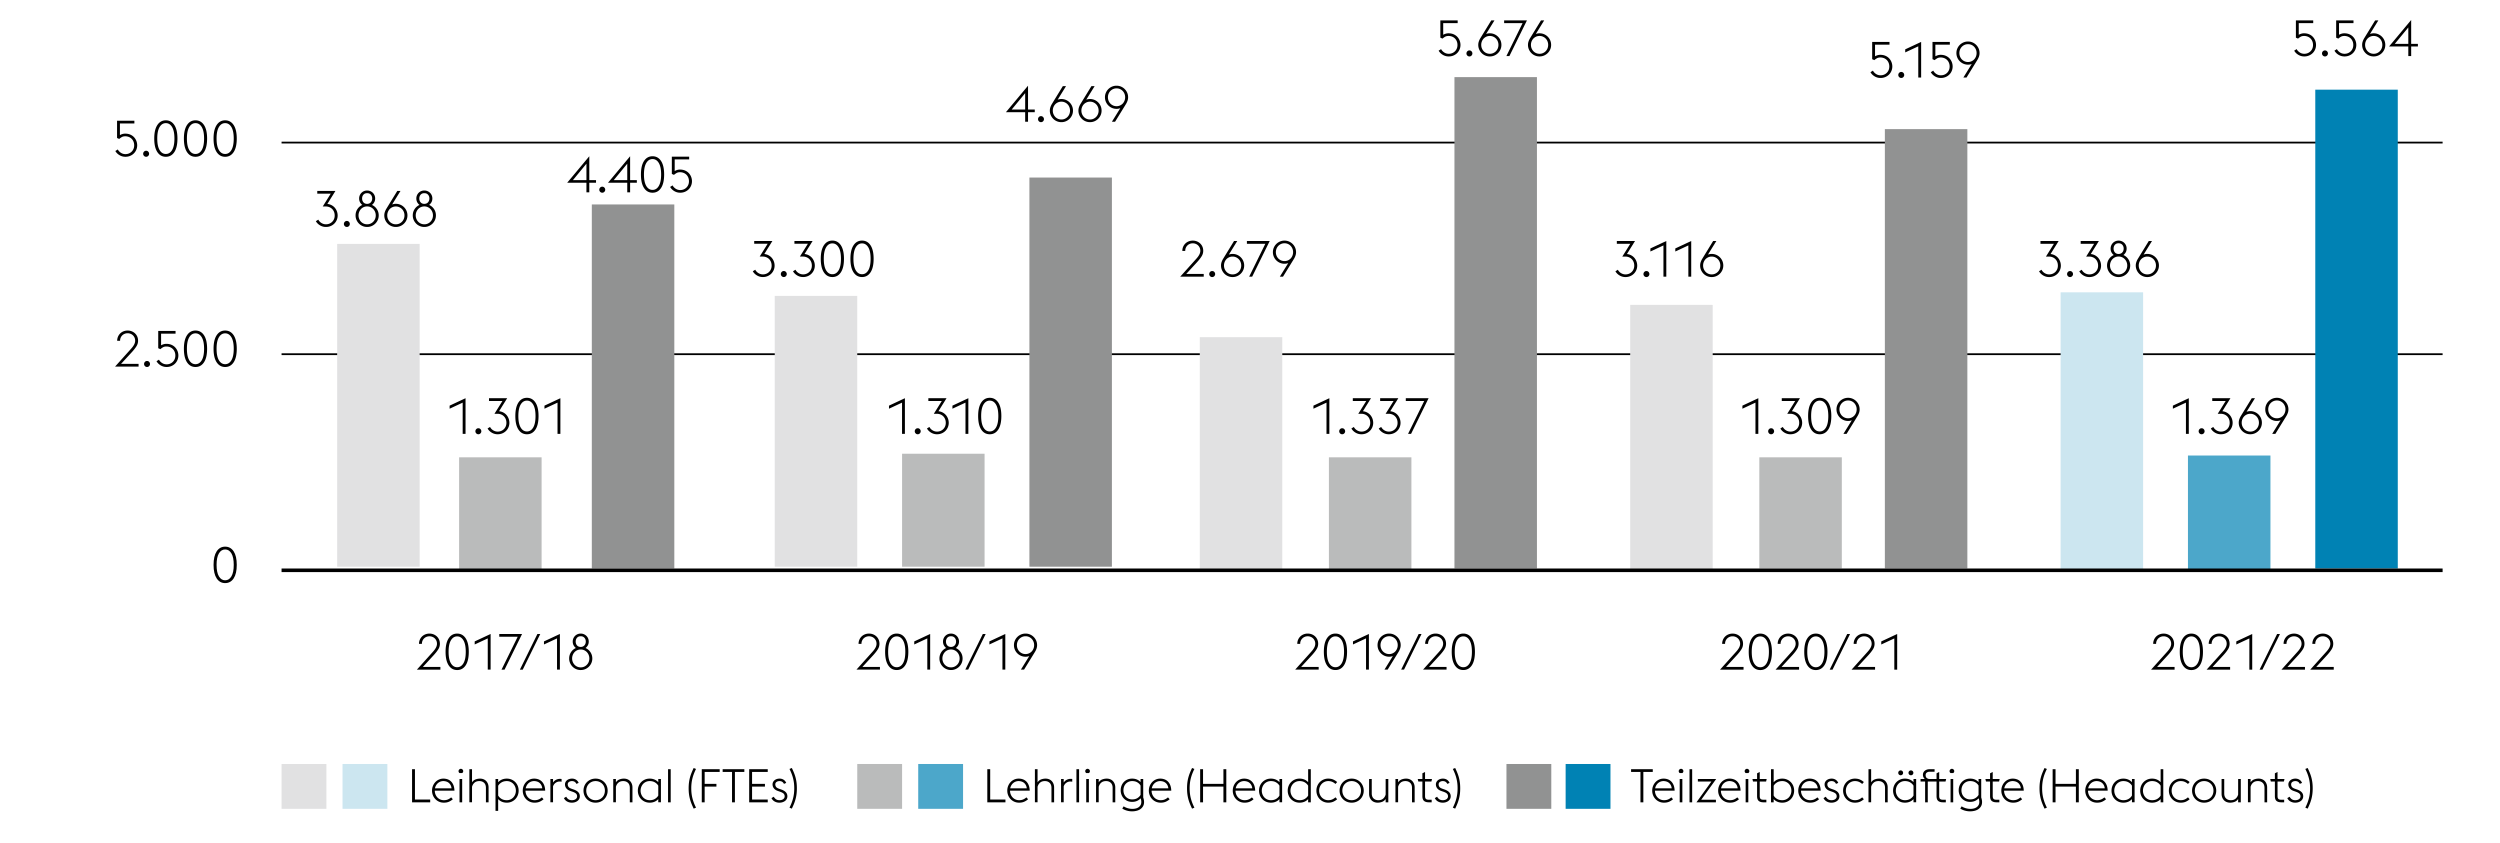
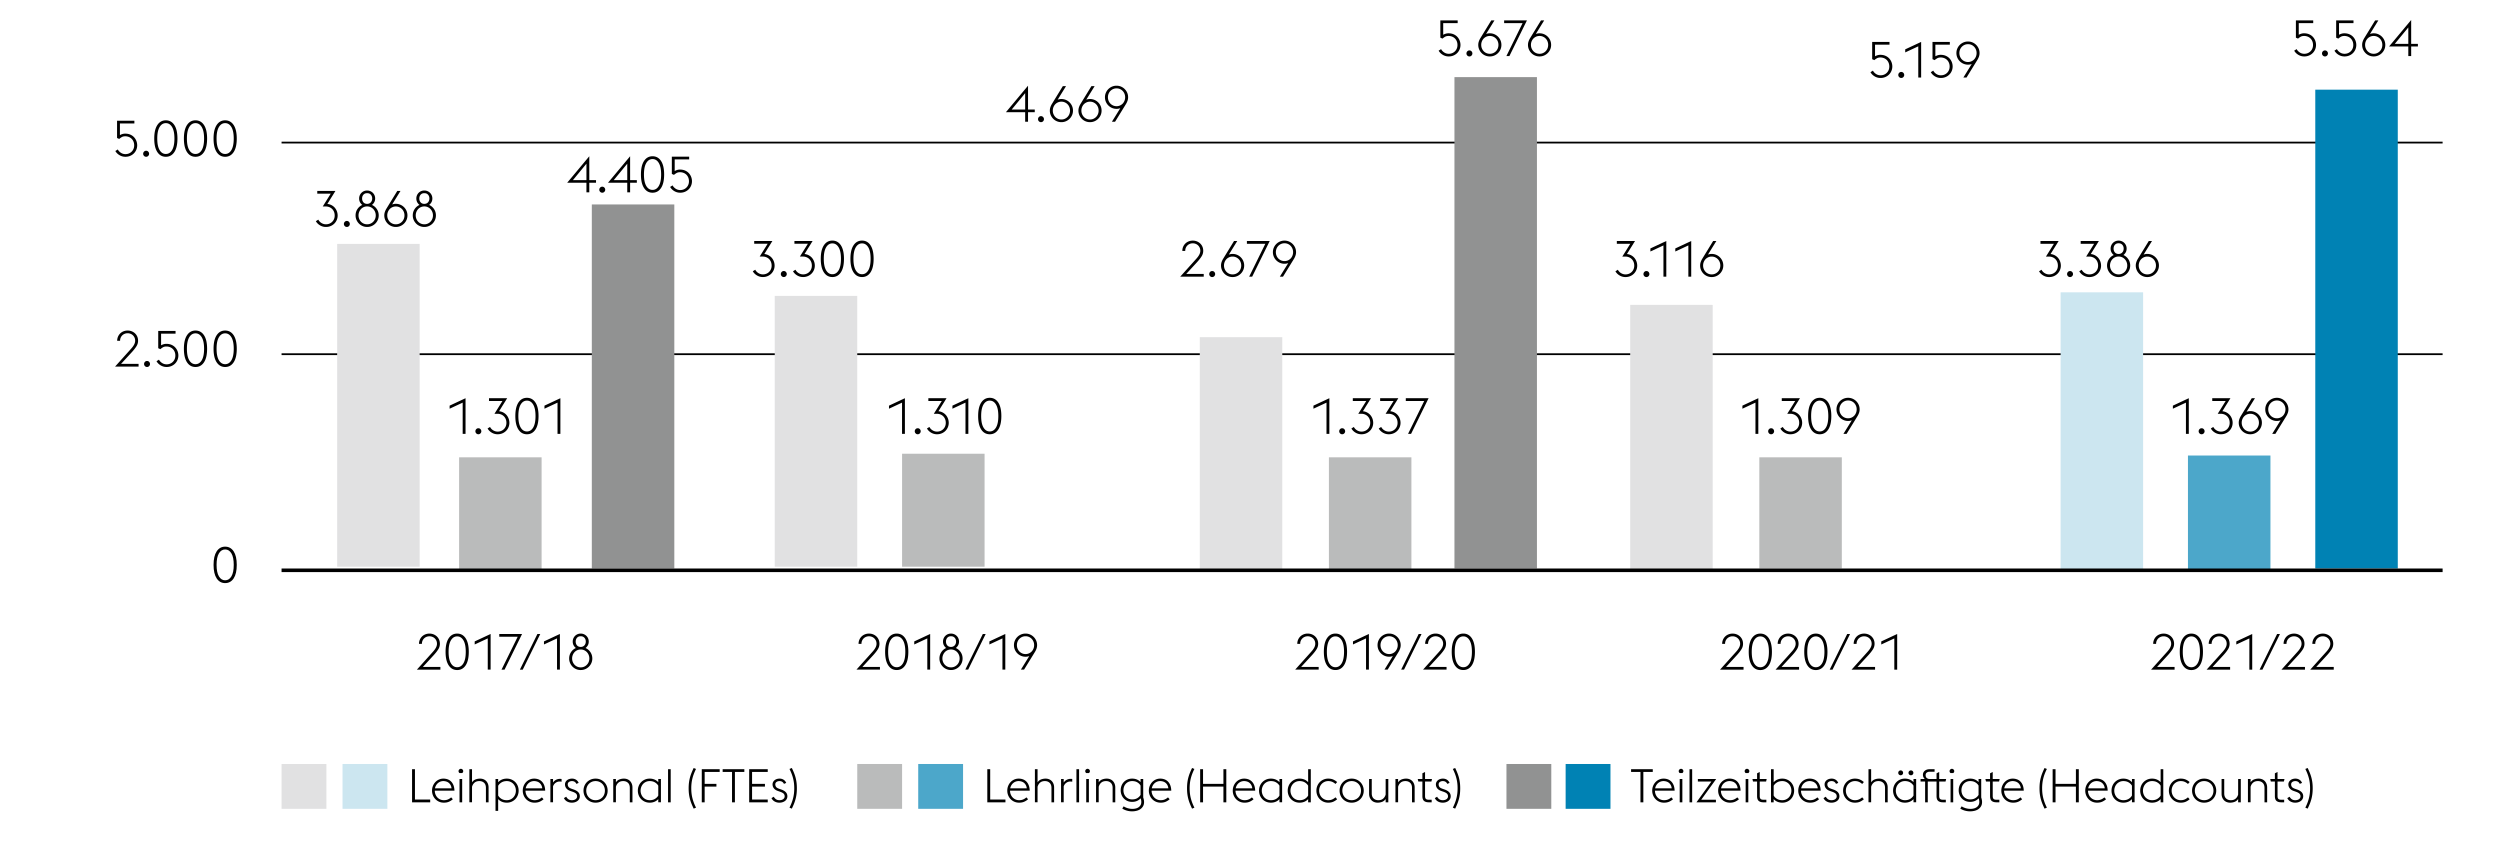
<svg xmlns="http://www.w3.org/2000/svg" width="1394" height="470" viewBox="0 0 1394 470">
  <path d="M125.549 325.138c-1.997 0-3.574-.872-4.731-2.618-1.158-1.745-1.736-4.26-1.736-7.546 0-3.285.578-5.8 1.736-7.546 1.157-1.745 2.734-2.618 4.731-2.618s3.574.873 4.732 2.618c1.157 1.746 1.735 4.261 1.735 7.546 0 3.286-.578 5.801-1.735 7.546-1.158 1.745-2.735 2.618-4.732 2.618zm4.788-10.164c0-2.818-.434-4.956-1.302-6.412-.868-1.456-2.03-2.184-3.486-2.184s-2.618.728-3.485 2.184c-.868 1.456-1.303 3.594-1.303 6.412 0 2.819.435 4.956 1.303 6.412.867 1.456 2.029 2.184 3.485 2.184s2.618-.728 3.486-2.184c.868-1.456 1.302-3.594 1.302-6.412z" />
  <path fill="none" stroke="#000" d="M157 197.5h1205M157 79.5h1205" />
  <path fill="#babbbb" d="M256 255h46v63h-46zM503 253h46v63h-46z" />
  <path fill="#e1e1e2" d="M432 165h46v151h-46z" />
-   <path fill="#919292" d="M574 99h46v217h-46z" />
  <path fill="#e1e1e2" d="M188 136h46v180h-46z" />
  <path fill="#919292" d="M330 114h46v203h-46z" />
  <path fill="#babbbb" d="M981 255h46v62h-46z" />
-   <path fill="#919292" d="M1051 72h46v245h-46z" />
+   <path fill="#919292" d="M1051 72h46h-46z" />
  <path fill="#e1e1e2" d="M909 170h46v148h-46z" />
  <path fill="#babbbb" d="M741 255h46v63h-46z" />
  <path fill="#919292" d="M811 43h46v274h-46z" />
  <path fill="#e1e1e2" d="M669 188h46v130h-46z" />
  <path fill="#4ca7ca" d="M1220 254h46v64h-46z" />
  <path fill="#0082b4" d="M1291 50h46v267h-46z" />
  <path fill="#cce6f0" d="M1149 163h46v155h-46z" />
  <path fill="none" stroke="#000" stroke-width="2" d="M157 318h1205" />
  <g>
    <path d="M69.918 87.422a6.304 6.304 0 01-3.276-.896c-1.008-.597-1.782-1.372-2.324-2.324l1.372-.868c.354.71.915 1.321 1.681 1.834.765.514 1.624.77 2.576.77.689 0 1.329-.121 1.918-.364a4.664 4.664 0 002.575-2.548c.252-.597.378-1.26.378-1.988s-.121-1.4-.363-2.016c-.243-.616-.584-1.148-1.022-1.596s-.966-.798-1.582-1.05a5.352 5.352 0 00-2.044-.378c-.784 0-1.451.168-2.002.504s-.994.663-1.33.98l-1.205-.532v-9.632h9.66v1.54h-8.063v6.468a6.87 6.87 0 011.344-.574 5.305 5.305 0 011.596-.238c1.045 0 1.983.178 2.814.532.83.355 1.53.835 2.1 1.442a6.493 6.493 0 011.316 2.086c.308.784.462 1.606.462 2.464 0 .84-.159 1.648-.477 2.422a6.278 6.278 0 01-1.344 2.044c-.579.588-1.274 1.055-2.086 1.4s-1.704.518-2.674.518zM81.481 87.422c-.467 0-.859-.168-1.177-.504-.317-.336-.476-.718-.476-1.148 0-.466.158-.868.476-1.204s.71-.504 1.177-.504c.466 0 .858.168 1.176.504s.476.738.476 1.204c0 .43-.158.812-.476 1.148-.317.336-.71.504-1.176.504zM92.474 87.422c-1.997 0-3.574-.872-4.731-2.618-1.158-1.745-1.736-4.26-1.736-7.546 0-3.285.578-5.8 1.736-7.546 1.157-1.745 2.734-2.618 4.731-2.618s3.574.873 4.732 2.618c1.157 1.746 1.735 4.261 1.735 7.546 0 3.286-.578 5.801-1.735 7.546-1.158 1.745-2.735 2.618-4.732 2.618zm4.788-10.164c0-2.818-.434-4.956-1.302-6.412s-2.03-2.184-3.486-2.184-2.618.728-3.485 2.184c-.868 1.456-1.303 3.594-1.303 6.412 0 2.819.435 4.956 1.303 6.412.867 1.456 2.029 2.184 3.485 2.184s2.618-.728 3.486-2.184 1.302-3.594 1.302-6.412zM109.01 87.422c-1.997 0-3.574-.872-4.731-2.618-1.158-1.745-1.736-4.26-1.736-7.546 0-3.285.578-5.8 1.736-7.546 1.157-1.745 2.734-2.618 4.731-2.618s3.574.873 4.732 2.618c1.157 1.746 1.735 4.261 1.735 7.546 0 3.286-.578 5.801-1.735 7.546-1.158 1.745-2.735 2.618-4.732 2.618zm4.788-10.164c0-2.818-.434-4.956-1.302-6.412s-2.03-2.184-3.486-2.184-2.618.728-3.485 2.184c-.868 1.456-1.303 3.594-1.303 6.412 0 2.819.435 4.956 1.303 6.412.867 1.456 2.029 2.184 3.485 2.184s2.618-.728 3.486-2.184 1.302-3.594 1.302-6.412zM125.546 87.422c-1.997 0-3.574-.872-4.731-2.618-1.158-1.745-1.736-4.26-1.736-7.546 0-3.285.578-5.8 1.736-7.546 1.157-1.745 2.734-2.618 4.731-2.618s3.574.873 4.732 2.618c1.157 1.746 1.735 4.261 1.735 7.546 0 3.286-.578 5.801-1.735 7.546-1.158 1.745-2.735 2.618-4.732 2.618zm4.788-10.164c0-2.818-.434-4.956-1.302-6.412s-2.03-2.184-3.486-2.184-2.618.728-3.485 2.184c-.868 1.456-1.303 3.594-1.303 6.412 0 2.819.435 4.956 1.303 6.412.867 1.456 2.029 2.184 3.485 2.184s2.618-.728 3.486-2.184 1.302-3.594 1.302-6.412zM73.068 194.498c.765-.84 1.339-1.628 1.722-2.366.383-.737.574-1.46.574-2.17a4.092 4.092 0 00-1.232-2.982 4.02 4.02 0 00-1.33-.854 4.38 4.38 0 00-1.638-.308c-.579 0-1.125.103-1.638.308a4.02 4.02 0 00-1.33.854 4.092 4.092 0 00-1.232 2.982v.084H65.34c0-.84.154-1.614.462-2.324a5.615 5.615 0 011.246-1.82 5.58 5.58 0 011.848-1.176c.71-.28 1.466-.42 2.269-.42s1.559.14 2.268.42c.71.28 1.33.672 1.862 1.176a5.393 5.393 0 011.246 1.792c.298.691.448 1.456.448 2.296 0 1.083-.294 2.1-.882 3.052-.589.952-1.396 1.998-2.423 3.136l-6.188 6.72h9.771v1.512H64.164l8.904-9.912zM81.986 204.634c-.467 0-.859-.168-1.177-.504s-.476-.718-.476-1.148c0-.466.158-.868.476-1.204.317-.336.71-.504 1.177-.504.466 0 .858.168 1.176.504.317.336.476.738.476 1.204 0 .43-.158.812-.476 1.148s-.71.504-1.176.504zM92.875 204.634a6.304 6.304 0 01-3.276-.896c-1.008-.597-1.782-1.372-2.324-2.324l1.372-.868c.354.71.915 1.321 1.681 1.834.765.514 1.624.77 2.576.77.689 0 1.329-.121 1.918-.364a4.664 4.664 0 002.575-2.548c.252-.597.378-1.26.378-1.988s-.121-1.4-.363-2.016c-.243-.616-.584-1.148-1.022-1.596s-.966-.798-1.582-1.05a5.352 5.352 0 00-2.044-.378c-.784 0-1.451.168-2.002.504-.551.336-.994.663-1.33.98l-1.204-.532v-9.632h9.66v1.54h-8.063v6.468a6.87 6.87 0 011.344-.574 5.305 5.305 0 011.596-.238c1.045 0 1.983.178 2.814.532.83.355 1.53.836 2.1 1.442a6.493 6.493 0 011.316 2.086c.308.784.462 1.606.462 2.464 0 .84-.159 1.648-.477 2.422a6.278 6.278 0 01-1.344 2.044 6.404 6.404 0 01-2.086 1.4c-.813.345-1.705.518-2.675.518zM109.01 204.634c-1.997 0-3.574-.872-4.731-2.618-1.158-1.745-1.736-4.26-1.736-7.546 0-3.285.578-5.8 1.736-7.546 1.157-1.745 2.734-2.618 4.731-2.618s3.574.873 4.732 2.618c1.157 1.746 1.735 4.261 1.735 7.546 0 3.286-.578 5.801-1.735 7.546-1.158 1.746-2.735 2.618-4.732 2.618zm4.788-10.164c0-2.818-.434-4.956-1.302-6.412-.868-1.456-2.03-2.184-3.486-2.184s-2.618.728-3.485 2.184c-.868 1.456-1.303 3.594-1.303 6.412 0 2.819.435 4.956 1.303 6.412.867 1.456 2.029 2.184 3.485 2.184s2.618-.728 3.486-2.184c.868-1.456 1.302-3.593 1.302-6.412zM125.547 204.634c-1.997 0-3.574-.872-4.731-2.618-1.158-1.745-1.736-4.26-1.736-7.546 0-3.285.578-5.8 1.736-7.546 1.157-1.745 2.734-2.618 4.731-2.618s3.574.873 4.732 2.618c1.157 1.746 1.735 4.261 1.735 7.546 0 3.286-.578 5.801-1.735 7.546-1.158 1.746-2.735 2.618-4.732 2.618zm4.788-10.164c0-2.818-.434-4.956-1.302-6.412-.868-1.456-2.03-2.184-3.486-2.184s-2.618.728-3.485 2.184c-.868 1.456-1.303 3.594-1.303 6.412 0 2.819.435 4.956 1.303 6.412.867 1.456 2.029 2.184 3.485 2.184s2.618-.728 3.486-2.184c.868-1.456 1.302-3.593 1.302-6.412zM241.363 363.479c.765-.84 1.339-1.628 1.722-2.366.383-.737.574-1.46.574-2.17a4.092 4.092 0 00-1.232-2.982 4.02 4.02 0 00-1.33-.854 4.38 4.38 0 00-1.638-.308c-.579 0-1.125.103-1.638.308a4.02 4.02 0 00-1.33.854 4.092 4.092 0 00-1.232 2.982v.084h-1.624c0-.84.154-1.614.462-2.324a5.615 5.615 0 011.246-1.82 5.58 5.58 0 011.848-1.176c.71-.28 1.466-.42 2.269-.42s1.559.14 2.268.42c.71.28 1.33.672 1.862 1.176a5.393 5.393 0 011.246 1.792c.298.691.448 1.456.448 2.296 0 1.083-.294 2.1-.882 3.052-.589.952-1.396 1.998-2.423 3.136l-6.188 6.72h9.771v1.512h-13.104l8.905-9.912zM254.92 373.615c-1.997 0-3.574-.872-4.731-2.618-1.158-1.745-1.736-4.26-1.736-7.546 0-3.285.578-5.8 1.736-7.546 1.157-1.745 2.734-2.618 4.731-2.618s3.574.873 4.732 2.618c1.157 1.746 1.735 4.261 1.735 7.546 0 3.286-.578 5.801-1.735 7.546-1.158 1.745-2.735 2.618-4.732 2.618zm4.788-10.165c0-2.818-.434-4.956-1.302-6.412-.868-1.456-2.03-2.184-3.486-2.184s-2.618.728-3.485 2.184c-.868 1.456-1.303 3.594-1.303 6.412 0 2.819.435 4.956 1.303 6.412.867 1.456 2.029 2.184 3.485 2.184s2.618-.728 3.486-2.184c.868-1.456 1.302-3.593 1.302-6.412zM271.972 355.974l-7.279 3.388v-1.708l8.876-4.144v19.88h-1.597v-17.416zM288.668 355.051h-10.276v-1.54h12.712l-9.771 19.88h-1.681l9.016-18.34zM299.66 353.51h1.596l-9.771 19.88h-1.597l9.772-19.88zM310.599 355.974l-7.279 3.388v-1.708l8.876-4.144v19.88h-1.597v-17.416zM323.804 373.615c-.896 0-1.735-.168-2.52-.504s-1.466-.798-2.044-1.386a6.66 6.66 0 01-1.372-2.044 6.227 6.227 0 01-.504-2.506c0-1.306.345-2.482 1.036-3.528a6.29 6.29 0 012.716-2.324 4.501 4.501 0 01-1.288-1.526c-.317-.606-.477-1.292-.477-2.058 0-.634.117-1.222.351-1.764.233-.541.55-1.012.952-1.414.4-.401.872-.714 1.414-.938.541-.224 1.119-.336 1.735-.336a4.497 4.497 0 013.164 1.274c.41.402.732.873.966 1.414a4.42 4.42 0 01.351 1.764c0 .766-.164 1.452-.49 2.058a4.669 4.669 0 01-1.302 1.526 6.388 6.388 0 012.729 2.324c.7 1.046 1.05 2.222 1.05 3.528 0 .896-.168 1.732-.504 2.506-.336.775-.798 1.456-1.386 2.044s-1.273 1.05-2.058 1.386-1.623.504-2.519.504zm0-1.485c.69 0 1.33-.13 1.918-.392a4.767 4.767 0 001.526-1.064 4.92 4.92 0 001.008-1.568 5.094 5.094 0 00.364-1.932c0-.69-.122-1.339-.364-1.946a5.07 5.07 0 00-1.008-1.596 4.693 4.693 0 00-1.526-1.078c-.588-.261-1.228-.392-1.918-.392s-1.33.131-1.918.392a4.532 4.532 0 00-1.512 1.078 5.18 5.18 0 00-.994 1.596 5.188 5.188 0 00-.364 1.946 5.075 5.075 0 001.358 3.5 4.657 4.657 0 003.43 1.456zm-.14-11.396h.252c.84-.037 1.502-.34 1.988-.91.484-.569.728-1.264.728-2.086 0-.84-.252-1.544-.756-2.114-.504-.569-1.195-.854-2.072-.854s-1.563.285-2.058.854c-.495.57-.742 1.274-.742 2.114 0 .822.233 1.517.7 2.086.466.57 1.12.873 1.96.91z" />
    <g>
      <path d="M731.093 363.471c.765-.84 1.339-1.628 1.722-2.366.383-.737.574-1.46.574-2.17a4.092 4.092 0 00-1.232-2.982 4.02 4.02 0 00-1.33-.854 4.38 4.38 0 00-1.638-.308c-.579 0-1.125.103-1.638.308a4.02 4.02 0 00-1.33.854 4.092 4.092 0 00-1.232 2.982v.084h-1.624c0-.84.154-1.615.462-2.324a5.615 5.615 0 011.246-1.82 5.58 5.58 0 011.848-1.176c.71-.28 1.466-.42 2.269-.42s1.559.14 2.268.42c.71.28 1.33.672 1.862 1.176a5.393 5.393 0 011.246 1.792c.298.691.448 1.456.448 2.296 0 1.083-.294 2.1-.882 3.052-.589.952-1.396 1.998-2.423 3.136l-6.188 6.72h9.771v1.512h-13.104l8.905-9.912zM744.649 373.607c-1.997 0-3.574-.872-4.731-2.618-1.158-1.745-1.736-4.26-1.736-7.546 0-3.285.578-5.8 1.736-7.546 1.157-1.745 2.734-2.618 4.731-2.618s3.574.873 4.732 2.618c1.157 1.746 1.735 4.261 1.735 7.546 0 3.286-.578 5.801-1.735 7.546-1.157 1.746-2.735 2.618-4.732 2.618zm4.789-10.164c0-2.818-.434-4.956-1.302-6.412s-2.03-2.184-3.486-2.184-2.618.728-3.485 2.184c-.868 1.456-1.303 3.594-1.303 6.412 0 2.819.435 4.956 1.303 6.412.867 1.456 2.029 2.184 3.485 2.184s2.618-.728 3.486-2.184 1.302-3.593 1.302-6.412zM761.701 355.968l-7.279 3.388v-1.708l8.876-4.144v19.88h-1.597v-17.416zM776.658 365.823a6.747 6.747 0 01-.994.266 5.74 5.74 0 01-1.078.098 6.337 6.337 0 01-2.521-.504c-.783-.336-1.47-.798-2.058-1.386s-1.05-1.274-1.386-2.058-.504-1.624-.504-2.52.168-1.731.504-2.506a6.502 6.502 0 013.444-3.43 6.33 6.33 0 012.521-.504 6.23 6.23 0 012.506.504 6.555 6.555 0 013.43 3.43 6.23 6.23 0 01.504 2.506c0 .654-.103 1.284-.308 1.89a9.32 9.32 0 01-.784 1.722l-6.188 10.052h-1.765l4.677-7.56zm-2.072-1.12a4.66 4.66 0 003.43-1.456c.42-.448.751-.975.994-1.582a5.2 5.2 0 00.364-1.946c0-.69-.122-1.334-.364-1.932-.243-.597-.574-1.12-.994-1.568s-.924-.802-1.512-1.064a4.676 4.676 0 00-1.918-.392c-.691 0-1.33.131-1.918.392a4.782 4.782 0 00-2.534 2.632 5.082 5.082 0 00-.364 1.932c0 .691.121 1.34.364 1.946.242.607.578 1.134 1.008 1.582s.938.803 1.526 1.064a4.657 4.657 0 001.918.392zM791.059 353.503h1.596l-9.771 19.88h-1.597l9.772-19.88zM802.396 363.471c.765-.84 1.339-1.628 1.722-2.366.383-.737.574-1.46.574-2.17a4.092 4.092 0 00-1.232-2.982 4.02 4.02 0 00-1.33-.854 4.38 4.38 0 00-1.638-.308c-.579 0-1.125.103-1.638.308a4.02 4.02 0 00-1.33.854 4.092 4.092 0 00-1.232 2.982v.084h-1.624c0-.84.154-1.615.462-2.324a5.615 5.615 0 011.246-1.82 5.58 5.58 0 011.848-1.176c.71-.28 1.466-.42 2.269-.42s1.559.14 2.268.42c.71.28 1.33.672 1.862 1.176a5.393 5.393 0 011.246 1.792c.298.691.448 1.456.448 2.296 0 1.083-.294 2.1-.882 3.052-.589.952-1.396 1.998-2.423 3.136l-6.188 6.72h9.771v1.512h-13.104l8.905-9.912zM815.952 373.607c-1.997 0-3.574-.872-4.731-2.618-1.158-1.745-1.736-4.26-1.736-7.546 0-3.285.578-5.8 1.736-7.546 1.157-1.745 2.734-2.618 4.731-2.618s3.574.873 4.732 2.618c1.157 1.746 1.735 4.261 1.735 7.546 0 3.286-.578 5.801-1.735 7.546-1.158 1.746-2.735 2.618-4.732 2.618zm4.788-10.164c0-2.818-.434-4.956-1.302-6.412s-2.03-2.184-3.486-2.184-2.618.728-3.485 2.184c-.868 1.456-1.303 3.594-1.303 6.412 0 2.819.435 4.956 1.303 6.412.867 1.456 2.029 2.184 3.485 2.184s2.618-.728 3.486-2.184 1.302-3.593 1.302-6.412z" />
    </g>
    <g>
      <path d="M229.766 428.903h1.611v16.926h8.502v1.534h-10.113v-18.46zM247.505 447.571c-.971 0-1.858-.178-2.665-.533a6.433 6.433 0 01-2.08-1.443 6.643 6.643 0 01-1.364-2.132 6.854 6.854 0 01-.494-2.6c0-.936.164-1.811.494-2.626a6.75 6.75 0 011.352-2.132 6.285 6.285 0 012.015-1.43c.771-.347 1.6-.52 2.483-.52a6.91 6.91 0 012.379.403 5.204 5.204 0 011.938 1.248c.554.563.991 1.266 1.312 2.106.32.841.498 1.833.533 2.977h-10.972c0 .728.125 1.413.377 2.054a5.286 5.286 0 001.053 1.69 4.924 4.924 0 003.639 1.56c.884 0 1.66-.151 2.327-.455a6.42 6.42 0 001.729-1.131l.936 1.04c-.555.52-1.244.971-2.067 1.352s-1.798.572-2.925.572zm-.312-12.038c-.556 0-1.088.095-1.6.286a4.618 4.618 0 00-1.391.819 4.86 4.86 0 00-1.053 1.274 5.37 5.37 0 00-.611 1.651h9.23c-.07-.676-.239-1.265-.508-1.768-.269-.503-.606-.923-1.014-1.261s-.875-.589-1.404-.754a5.488 5.488 0 00-1.649-.247zM256.256 431.061a1.393 1.393 0 01-.416-.455 1.21 1.21 0 01-.155-.611c0-.346.13-.65.39-.91s.563-.39.91-.39.649.13.91.39c.26.26.39.563.39.91 0 .225-.052.429-.156.611a1.382 1.382 0 01-.416.455h-1.457zm-.026 3.302h1.481v13h-1.481v-13zM261.72 428.903h1.481v7.332c.521-.78 1.179-1.322 1.977-1.625a6.965 6.965 0 012.496-.455c.676 0 1.304.113 1.885.338.58.225 1.083.555 1.508.988.425.433.758.958 1.001 1.573.242.615.364 1.313.364 2.093v8.216h-1.482v-8.008c0-1.248-.338-2.197-1.014-2.847s-1.56-.975-2.652-.975c-1.127 0-2.027.299-2.704.897-.676.598-1.135 1.365-1.378 2.301v8.632h-1.481v-18.46zM276.297 434.363h1.481v1.82c1.248-1.352 2.852-2.028 4.811-2.028.971 0 1.858.178 2.665.533a6.604 6.604 0 012.093 1.443 6.396 6.396 0 011.365 2.132c.32.815.48 1.681.48 2.6s-.16 1.786-.48 2.6a6.376 6.376 0 01-1.365 2.132 6.588 6.588 0 01-2.093 1.443c-.807.355-1.694.533-2.665.533-1.977 0-3.58-.667-4.811-2.002v6.578h-1.481v-17.784zm6.292 1.17c-1.162 0-2.154.256-2.978.767-.823.511-1.435 1.131-1.833 1.859v5.434c.398.728 1.01 1.344 1.833 1.846.823.503 1.815.754 2.978.754.745 0 1.43-.143 2.054-.429s1.157-.667 1.599-1.144a5.216 5.216 0 001.04-1.69c.252-.65.377-1.339.377-2.067s-.125-1.417-.377-2.067a5.227 5.227 0 00-1.04-1.69c-.441-.477-.975-.858-1.599-1.144s-1.309-.429-2.054-.429zM298.092 447.571c-.971 0-1.858-.178-2.665-.533a6.433 6.433 0 01-2.08-1.443 6.643 6.643 0 01-1.364-2.132 6.854 6.854 0 01-.494-2.6c0-.936.164-1.811.494-2.626a6.75 6.75 0 011.352-2.132 6.285 6.285 0 012.015-1.43c.771-.347 1.6-.52 2.483-.52a6.91 6.91 0 012.379.403 5.204 5.204 0 011.938 1.248c.554.563.991 1.266 1.312 2.106.32.841.498 1.833.533 2.977h-10.972c0 .728.125 1.413.377 2.054a5.286 5.286 0 001.053 1.69 4.924 4.924 0 003.639 1.56c.884 0 1.66-.151 2.327-.455a6.42 6.42 0 001.729-1.131l.936 1.04c-.555.52-1.244.971-2.067 1.352s-1.798.572-2.925.572zm-.312-12.038c-.556 0-1.088.095-1.6.286a4.618 4.618 0 00-1.391.819 4.86 4.86 0 00-1.053 1.274 5.37 5.37 0 00-.611 1.651h9.23c-.07-.676-.239-1.265-.508-1.768-.269-.503-.606-.923-1.014-1.261s-.875-.589-1.404-.754a5.488 5.488 0 00-1.649-.247zM306.894 434.363h1.481v1.976a4.664 4.664 0 011.69-1.521 4.68 4.68 0 012.21-.533c.277 0 .563.026.858.078v1.534a4.63 4.63 0 00-1.015-.13 3.83 3.83 0 00-2.288.728c-.676.485-1.161 1.144-1.456 1.976v8.892h-1.481v-13zM318.811 447.571a5.289 5.289 0 01-2.587-.65 4.155 4.155 0 01-1.781-1.898l1.274-.78c.347.624.771 1.105 1.274 1.443.502.338 1.135.507 1.897.507.398 0 .775-.047 1.131-.143.355-.095.663-.234.923-.416.261-.182.469-.407.624-.676.156-.269.234-.568.234-.897 0-.641-.195-1.153-.585-1.534-.39-.381-1.053-.736-1.989-1.066l-1.195-.416c-.59-.208-1.075-.451-1.456-.728a3.739 3.739 0 01-.91-.91 3.352 3.352 0 01-.481-1.014 3.88 3.88 0 01-.143-1.04c0-.433.095-.845.286-1.235.19-.39.459-.732.806-1.027a3.783 3.783 0 011.248-.689 4.924 4.924 0 011.586-.247c.832 0 1.573.204 2.223.611.65.407 1.14 1.001 1.47 1.781l-1.274.546c-.19-.468-.494-.845-.91-1.131s-.936-.429-1.56-.429c-.642 0-1.192.16-1.651.481-.459.321-.688.776-.688 1.365 0 .503.138.958.416 1.365.276.407.857.767 1.741 1.079l1.274.442c1.092.399 1.915.901 2.47 1.508.555.607.832 1.361.832 2.262 0 .468-.1.914-.299 1.339-.199.425-.49.797-.871 1.118-.381.321-.854.581-1.417.78-.565.199-1.202.299-1.912.299zM332.091 447.571c-.987 0-1.894-.178-2.717-.533a6.66 6.66 0 01-2.132-1.443 6.436 6.436 0 01-1.391-2.132 6.854 6.854 0 01-.494-2.6c0-.919.164-1.785.494-2.6a6.436 6.436 0 011.391-2.132 6.676 6.676 0 012.132-1.443c.823-.355 1.729-.533 2.717-.533s1.894.178 2.718.533a6.698 6.698 0 012.132 1.443 6.446 6.446 0 011.391 2.132c.329.815.494 1.681.494 2.6s-.165 1.786-.494 2.6a6.426 6.426 0 01-1.391 2.132 6.682 6.682 0 01-2.132 1.443c-.825.355-1.73.533-2.718.533zm0-1.378c.78 0 1.491-.143 2.132-.429a5.196 5.196 0 001.651-1.144 4.836 4.836 0 001.053-1.69c.243-.65.364-1.339.364-2.067s-.121-1.417-.364-2.067a4.845 4.845 0 00-1.053-1.69 5.207 5.207 0 00-1.651-1.144c-.641-.286-1.352-.429-2.132-.429-.779 0-1.486.143-2.119.429s-1.179.667-1.638 1.144a5.009 5.009 0 00-1.065 1.69c-.252.65-.377 1.339-.377 2.067s.125 1.417.377 2.067c.251.65.606 1.214 1.065 1.69.459.477 1.005.858 1.638 1.144s1.34.429 2.119.429zM341.948 434.363h1.481v1.872c.521-.78 1.179-1.322 1.977-1.625a6.965 6.965 0 012.496-.455c.676 0 1.304.113 1.885.338.58.225 1.083.555 1.508.988.425.433.758.958 1.001 1.573.242.615.364 1.313.364 2.093v8.216h-1.482v-8.008c0-1.248-.338-2.197-1.014-2.847s-1.56-.975-2.652-.975c-1.127 0-2.027.299-2.704.897-.676.598-1.135 1.365-1.378 2.301v8.632h-1.481v-13zM367.048 445.595c-1.248 1.317-2.843 1.976-4.784 1.976-.971 0-1.858-.178-2.665-.533a6.577 6.577 0 01-2.093-1.443 6.355 6.355 0 01-1.365-2.132 7.043 7.043 0 01-.48-2.6c0-.919.16-1.785.48-2.6a6.355 6.355 0 011.365-2.132 6.593 6.593 0 012.093-1.443c.807-.355 1.694-.533 2.665-.533.953 0 1.833.165 2.64.494a5.97 5.97 0 012.145 1.508v-1.794h1.482v13h-1.482v-1.768zm-4.784.598c1.161 0 2.149-.251 2.964-.754.814-.503 1.422-1.118 1.82-1.846v-5.486c-.416-.728-1.031-1.339-1.846-1.833-.815-.494-1.794-.741-2.938-.741-.745 0-1.43.143-2.054.429s-1.157.667-1.599 1.144a5.227 5.227 0 00-1.04 1.69c-.252.65-.377 1.339-.377 2.067s.125 1.417.377 2.067c.251.65.598 1.214 1.04 1.69.441.477.975.858 1.599 1.144s1.309.429 2.054.429zM372.502 428.903h1.481v18.46h-1.481v-18.46zM385.579 448.143a22.304 22.304 0 01-.871-2.626c-.234-.884-.412-1.807-.533-2.769s-.182-2.024-.182-3.185.061-2.223.182-3.185.299-1.885.533-2.769c.233-.884.523-1.759.871-2.626a44.21 44.21 0 011.222-2.756l1.3.546a29.345 29.345 0 00-1.195 2.704c-.33.867-.603 1.733-.819 2.6a20.673 20.673 0 00-.481 2.652 24.735 24.735 0 00-.155 2.834c0 .988.052 1.933.155 2.834.104.901.265 1.785.481 2.652a23 23 0 00.819 2.6c.329.867.728 1.768 1.195 2.704l-1.3.546a44.473 44.473 0 01-1.222-2.756zM391.31 428.903h9.983v1.534h-8.372v6.63h6.553v1.56h-6.553v8.736h-1.611v-18.46zM408.179 430.437h-5.227v-1.534h12.091v1.534h-5.253v16.926h-1.611v-16.926zM417.742 428.903h10.348v1.534h-8.736v6.63h7.177v1.56h-7.177v7.202h8.736v1.534h-10.348v-18.46zM434.542 447.571a5.289 5.289 0 01-2.587-.65 4.155 4.155 0 01-1.781-1.898l1.274-.78c.347.624.771 1.105 1.274 1.443.502.338 1.135.507 1.897.507.398 0 .775-.047 1.131-.143.355-.095.663-.234.923-.416.261-.182.469-.407.624-.676.156-.269.234-.568.234-.897 0-.641-.195-1.153-.585-1.534-.39-.381-1.053-.736-1.989-1.066l-1.195-.416c-.59-.208-1.075-.451-1.456-.728a3.739 3.739 0 01-.91-.91 3.352 3.352 0 01-.481-1.014 3.88 3.88 0 01-.143-1.04c0-.433.095-.845.286-1.235.19-.39.459-.732.806-1.027a3.783 3.783 0 011.248-.689 4.924 4.924 0 011.586-.247c.832 0 1.573.204 2.223.611.65.407 1.14 1.001 1.47 1.781l-1.274.546c-.19-.468-.494-.845-.91-1.131s-.936-.429-1.56-.429c-.642 0-1.192.16-1.651.481-.459.321-.688.776-.688 1.365 0 .503.138.958.416 1.365.276.407.857.767 1.741 1.079l1.274.442c1.092.399 1.915.901 2.47 1.508.555.607.832 1.361.832 2.262 0 .468-.1.914-.299 1.339-.199.425-.49.797-.871 1.118-.381.321-.854.581-1.417.78-.564.199-1.201.299-1.912.299zM441.523 450.899l-1.3-.546c.468-.936.866-1.837 1.195-2.704s.603-1.733.819-2.6c.217-.867.377-1.751.481-2.652.104-.901.155-1.846.155-2.834s-.052-1.932-.155-2.834a20.848 20.848 0 00-.481-2.652 23.205 23.205 0 00-.819-2.6 29.618 29.618 0 00-1.195-2.704l1.3-.546a44.21 44.21 0 011.222 2.756c.347.867.638 1.742.871 2.626.234.884.412 1.807.533 2.769s.182 2.024.182 3.185-.061 2.223-.182 3.185-.299 1.885-.533 2.769a22.49 22.49 0 01-.871 2.626 44.473 44.473 0 01-1.222 2.756z" />
    </g>
    <g>
      <path d="M550.523 428.903h1.611v16.926h8.502v1.534h-10.113v-18.46zM568.263 447.571c-.971 0-1.858-.178-2.665-.533a6.433 6.433 0 01-2.08-1.443 6.643 6.643 0 01-1.364-2.132 6.854 6.854 0 01-.494-2.6c0-.936.164-1.811.494-2.626a6.75 6.75 0 011.352-2.132 6.285 6.285 0 012.015-1.43c.771-.347 1.6-.52 2.483-.52a6.91 6.91 0 012.379.403 5.204 5.204 0 011.938 1.248c.554.563.991 1.266 1.312 2.106.32.841.498 1.833.533 2.977h-10.972c0 .728.125 1.413.377 2.054a5.286 5.286 0 001.053 1.69 4.924 4.924 0 003.639 1.56c.884 0 1.66-.151 2.327-.455a6.42 6.42 0 001.729-1.131l.936 1.04c-.555.52-1.244.971-2.067 1.352s-1.798.572-2.925.572zm-.312-12.038c-.556 0-1.088.095-1.6.286a4.618 4.618 0 00-1.391.819 4.86 4.86 0 00-1.053 1.274 5.37 5.37 0 00-.611 1.651h9.23c-.07-.676-.239-1.265-.508-1.768-.269-.503-.606-.923-1.014-1.261s-.875-.589-1.404-.754a5.493 5.493 0 00-1.649-.247zM577.064 428.903h1.481v7.332c.521-.78 1.179-1.322 1.977-1.625a6.965 6.965 0 012.496-.455c.676 0 1.304.113 1.885.338.58.225 1.083.555 1.508.988.425.433.758.958 1.001 1.573.242.615.364 1.313.364 2.093v8.216h-1.482v-8.008c0-1.248-.338-2.197-1.014-2.847s-1.56-.975-2.652-.975c-1.127 0-2.027.299-2.704.897-.676.598-1.135 1.365-1.378 2.301v8.632h-1.481v-18.46zM591.642 434.363h1.481v1.976a4.664 4.664 0 011.69-1.521 4.68 4.68 0 012.21-.533c.277 0 .563.026.858.078v1.534a4.63 4.63 0 00-1.015-.13 3.83 3.83 0 00-2.288.728c-.676.485-1.161 1.144-1.456 1.976v8.892h-1.481v-13zM600.214 428.903h1.481v18.46h-1.481v-18.46zM605.702 431.061a1.393 1.393 0 01-.416-.455 1.21 1.21 0 01-.155-.611c0-.346.13-.65.39-.91s.563-.39.91-.39.649.13.91.39c.26.26.39.563.39.91 0 .225-.052.429-.156.611a1.382 1.382 0 01-.416.455h-1.457zm-.025 3.302h1.481v13h-1.481v-13zM611.165 434.363h1.481v1.872c.521-.78 1.179-1.322 1.977-1.625a6.965 6.965 0 012.496-.455c.676 0 1.304.113 1.885.338.58.225 1.083.555 1.508.988.425.433.758.958 1.001 1.573.242.615.364 1.313.364 2.093v8.216h-1.482v-8.008c0-1.248-.338-2.197-1.014-2.847s-1.56-.975-2.652-.975c-1.127 0-2.027.299-2.704.897-.676.598-1.135 1.365-1.378 2.301v8.632h-1.481v-13zM631.244 452.407a10.66 10.66 0 01-2.938-.416c-.972-.277-1.812-.659-2.522-1.144l.78-1.248c.277.208.602.399.975.572a9.309 9.309 0 003.887.858c.624 0 1.234-.069 1.833-.208a4.683 4.683 0 001.586-.676 3.686 3.686 0 001.117-1.196c.286-.485.43-1.075.43-1.768 0-.295-.03-.637-.091-1.027a3.434 3.434 0 00-.3-1.001c-1.213 1.317-2.781 1.976-4.706 1.976-.971 0-1.846-.169-2.626-.507a6.14 6.14 0 01-2.015-1.391 6.147 6.147 0 01-1.3-2.067 6.916 6.916 0 01-.455-2.509c0-.901.151-1.746.455-2.535a6.141 6.141 0 011.3-2.067 6.12 6.12 0 012.015-1.391c.78-.338 1.655-.507 2.626-.507s1.838.161 2.601.481c.763.321 1.456.811 2.08 1.469v-1.742h1.481v10.322c.156.433.273.867.352 1.3.078.433.117.841.117 1.222 0 .936-.195 1.733-.585 2.392-.391.659-.897 1.196-1.521 1.612s-1.335.719-2.132.91c-.797.19-1.612.286-2.444.286zm.052-6.656c1.145 0 2.11-.242 2.899-.728.788-.485 1.382-1.083 1.781-1.794v-5.174c-.399-.728-.993-1.33-1.781-1.807-.789-.477-1.755-.715-2.899-.715-.745 0-1.417.134-2.015.403a4.68 4.68 0 00-1.534 1.092 4.716 4.716 0 00-.975 1.625 5.832 5.832 0 00-.338 2.002c0 .711.112 1.374.338 1.989.225.615.55 1.153.975 1.612a4.69 4.69 0 001.534 1.092c.598.269 1.27.403 2.015.403zM647.2 447.571c-.971 0-1.858-.178-2.665-.533a6.433 6.433 0 01-2.08-1.443 6.643 6.643 0 01-1.364-2.132 6.854 6.854 0 01-.494-2.6c0-.936.164-1.811.494-2.626a6.75 6.75 0 011.352-2.132 6.285 6.285 0 012.015-1.43c.771-.347 1.6-.52 2.483-.52a6.91 6.91 0 012.379.403 5.204 5.204 0 011.938 1.248c.554.563.991 1.266 1.312 2.106.32.841.498 1.833.533 2.977h-10.972c0 .728.125 1.413.377 2.054a5.286 5.286 0 001.053 1.69 4.924 4.924 0 003.639 1.56c.884 0 1.66-.151 2.327-.455a6.42 6.42 0 001.729-1.131l.936 1.04c-.555.52-1.244.971-2.067 1.352s-1.798.572-2.925.572zm-.311-12.038c-.556 0-1.088.095-1.6.286a4.618 4.618 0 00-1.391.819 4.86 4.86 0 00-1.053 1.274 5.37 5.37 0 00-.611 1.651h9.23c-.07-.676-.239-1.265-.508-1.768-.269-.503-.606-.923-1.014-1.261s-.875-.589-1.404-.754a5.493 5.493 0 00-1.649-.247zM663.476 448.143a22.304 22.304 0 01-.871-2.626c-.234-.884-.412-1.807-.533-2.769s-.182-2.024-.182-3.185.061-2.223.182-3.185.299-1.885.533-2.769c.233-.884.523-1.759.871-2.626a44.21 44.21 0 011.222-2.756l1.3.546a29.345 29.345 0 00-1.195 2.704c-.33.867-.603 1.733-.819 2.6a20.673 20.673 0 00-.481 2.652 24.735 24.735 0 00-.155 2.834c0 .988.052 1.933.155 2.834.104.901.265 1.785.481 2.652a23 23 0 00.819 2.6c.329.867.728 1.768 1.195 2.704l-1.3.546a43.31 43.31 0 01-1.222-2.756zM669.206 428.903h1.611v8.164h11.362v-8.164h1.612v18.46h-1.612v-8.736h-11.362v8.736h-1.611v-18.46zM693.993 447.571c-.971 0-1.858-.178-2.665-.533a6.433 6.433 0 01-2.08-1.443 6.643 6.643 0 01-1.364-2.132 6.854 6.854 0 01-.494-2.6c0-.936.164-1.811.494-2.626a6.75 6.75 0 011.352-2.132 6.285 6.285 0 012.015-1.43c.771-.347 1.6-.52 2.483-.52a6.91 6.91 0 012.379.403 5.204 5.204 0 011.938 1.248c.554.563.991 1.266 1.312 2.106.32.841.498 1.833.533 2.977h-10.972c0 .728.125 1.413.377 2.054a5.286 5.286 0 001.053 1.69 4.924 4.924 0 003.639 1.56c.884 0 1.66-.151 2.327-.455a6.42 6.42 0 001.729-1.131l.936 1.04c-.555.52-1.244.971-2.067 1.352s-1.798.572-2.925.572zm-.311-12.038c-.556 0-1.088.095-1.6.286a4.618 4.618 0 00-1.391.819 4.86 4.86 0 00-1.053 1.274 5.37 5.37 0 00-.611 1.651h9.23c-.07-.676-.239-1.265-.508-1.768-.269-.503-.606-.923-1.014-1.261s-.875-.589-1.404-.754a5.493 5.493 0 00-1.649-.247zM713.426 445.595c-1.248 1.317-2.843 1.976-4.784 1.976-.971 0-1.858-.178-2.665-.533a6.577 6.577 0 01-2.093-1.443 6.355 6.355 0 01-1.365-2.132 7.043 7.043 0 01-.48-2.6c0-.919.16-1.785.48-2.6a6.355 6.355 0 011.365-2.132 6.593 6.593 0 012.093-1.443c.807-.355 1.694-.533 2.665-.533.953 0 1.833.165 2.64.494a5.97 5.97 0 012.145 1.508v-1.794h1.482v13h-1.482v-1.768zm-4.784.598c1.161 0 2.149-.251 2.964-.754.814-.503 1.422-1.118 1.82-1.846v-5.486c-.416-.728-1.031-1.339-1.846-1.833-.815-.494-1.794-.741-2.938-.741-.745 0-1.43.143-2.054.429s-1.157.667-1.599 1.144a5.227 5.227 0 00-1.04 1.69c-.252.65-.377 1.339-.377 2.067s.125 1.417.377 2.067c.251.65.598 1.214 1.04 1.69.441.477.975.858 1.599 1.144s1.308.429 2.054.429zM729.418 445.595c-1.248 1.317-2.843 1.976-4.784 1.976-.971 0-1.858-.178-2.665-.533a6.577 6.577 0 01-2.093-1.443 6.355 6.355 0 01-1.365-2.132 7.043 7.043 0 01-.48-2.6c0-.919.16-1.785.48-2.6a6.355 6.355 0 011.365-2.132 6.593 6.593 0 012.093-1.443c.807-.355 1.694-.533 2.665-.533.953 0 1.833.165 2.64.494a5.97 5.97 0 012.145 1.508v-7.254h1.482v18.46h-1.482v-1.768zm-4.784.598c1.161 0 2.149-.251 2.964-.754.814-.503 1.422-1.118 1.82-1.846v-5.486c-.416-.728-1.031-1.339-1.846-1.833-.815-.494-1.794-.741-2.938-.741-.745 0-1.43.143-2.054.429s-1.157.667-1.599 1.144a5.227 5.227 0 00-1.04 1.69c-.252.65-.377 1.339-.377 2.067s.125 1.417.377 2.067c.251.65.598 1.214 1.04 1.69.441.477.975.858 1.599 1.144s1.309.429 2.054.429zM740.626 447.571a6.476 6.476 0 01-2.639-.533 6.577 6.577 0 01-2.093-1.443 6.53 6.53 0 01-1.378-2.132 6.854 6.854 0 01-.494-2.6c0-.919.164-1.785.494-2.6a6.53 6.53 0 011.378-2.132 6.593 6.593 0 012.093-1.443 6.476 6.476 0 012.639-.533c1.127 0 2.098.191 2.912.572.814.381 1.499.832 2.054 1.352l-.936 1.066a6.736 6.736 0 00-1.716-1.144c-.659-.312-1.431-.468-2.314-.468-.728 0-1.403.143-2.027.429s-1.162.667-1.612 1.144a5.107 5.107 0 00-1.053 1.69c-.252.65-.377 1.339-.377 2.067s.125 1.417.377 2.067c.251.65.602 1.214 1.053 1.69.45.477.988.858 1.612 1.144s1.3.429 2.027.429c.884 0 1.655-.156 2.314-.468a6.753 6.753 0 001.716-1.144l.936 1.066c-.555.52-1.239.971-2.054 1.352s-1.785.572-2.912.572zM753.686 447.571c-.987 0-1.894-.178-2.717-.533a6.66 6.66 0 01-2.132-1.443 6.436 6.436 0 01-1.391-2.132 6.854 6.854 0 01-.494-2.6c0-.919.164-1.785.494-2.6a6.436 6.436 0 011.391-2.132 6.676 6.676 0 012.132-1.443c.823-.355 1.729-.533 2.717-.533s1.894.178 2.718.533a6.698 6.698 0 012.132 1.443 6.446 6.446 0 011.391 2.132c.329.815.494 1.681.494 2.6s-.165 1.786-.494 2.6a6.426 6.426 0 01-1.391 2.132 6.682 6.682 0 01-2.132 1.443c-.825.355-1.73.533-2.718.533zm0-1.378c.78 0 1.491-.143 2.132-.429a5.196 5.196 0 001.651-1.144 4.836 4.836 0 001.053-1.69c.243-.65.364-1.339.364-2.067s-.121-1.417-.364-2.067a4.845 4.845 0 00-1.053-1.69 5.207 5.207 0 00-1.651-1.144c-.641-.286-1.352-.429-2.132-.429-.779 0-1.486.143-2.119.429s-1.179.667-1.638 1.144a5.009 5.009 0 00-1.065 1.69c-.252.65-.377 1.339-.377 2.067s.125 1.417.377 2.067c.251.65.606 1.214 1.065 1.69.459.477 1.005.858 1.638 1.144s1.339.429 2.119.429zM772.635 445.543c-.537.763-1.205 1.291-2.002 1.586a6.994 6.994 0 01-2.444.442 5.266 5.266 0 01-1.897-.338 4.19 4.19 0 01-1.521-.988 4.657 4.657 0 01-1.001-1.573c-.243-.615-.364-1.313-.364-2.093v-8.216h1.482v8.008c0 1.248.342 2.197 1.027 2.847.685.65 1.572.975 2.665.975 1.092 0 1.979-.294 2.665-.884.685-.589 1.147-1.352 1.391-2.288v-8.658h1.482v13h-1.482v-1.82zM778.104 434.363h1.481v1.872c.521-.78 1.179-1.322 1.977-1.625a6.965 6.965 0 012.496-.455c.676 0 1.304.113 1.885.338.58.225 1.083.555 1.508.988.425.433.758.958 1.001 1.573.242.615.364 1.313.364 2.093v8.216h-1.482v-8.008c0-1.248-.338-2.197-1.014-2.847s-1.56-.975-2.652-.975c-1.127 0-2.027.299-2.704.897-.676.598-1.135 1.365-1.378 2.301v8.632h-1.481v-13zM790.524 434.363h2.6v-3.172l1.482-.728v3.9h3.874l-.338 1.43h-3.536v8.086c0 .728.151 1.252.455 1.573.303.321.854.481 1.65.481h1.586v1.43h-1.611c-1.162 0-2.046-.26-2.652-.78s-.91-1.404-.91-2.652v-8.138h-2.262l-.338-1.43zM804.421 447.571a5.289 5.289 0 01-2.587-.65 4.155 4.155 0 01-1.781-1.898l1.274-.78c.347.624.771 1.105 1.274 1.443.502.338 1.135.507 1.897.507.398 0 .775-.047 1.131-.143.355-.095.663-.234.923-.416.261-.182.469-.407.624-.676.156-.269.234-.568.234-.897 0-.641-.195-1.153-.585-1.534-.39-.381-1.053-.736-1.989-1.066l-1.195-.416c-.59-.208-1.075-.451-1.456-.728a3.739 3.739 0 01-.91-.91 3.352 3.352 0 01-.481-1.014 3.88 3.88 0 01-.143-1.04c0-.433.095-.845.286-1.235.19-.39.459-.732.806-1.027a3.783 3.783 0 011.248-.689 4.924 4.924 0 011.586-.247c.832 0 1.573.204 2.223.611.65.407 1.14 1.001 1.47 1.781l-1.274.546c-.19-.468-.494-.845-.91-1.131s-.936-.429-1.56-.429c-.642 0-1.192.16-1.651.481-.459.321-.688.776-.688 1.365 0 .503.138.958.416 1.365.276.407.857.767 1.741 1.079l1.274.442c1.092.399 1.915.901 2.47 1.508.555.607.832 1.361.832 2.262 0 .468-.1.914-.299 1.339-.199.425-.49.797-.871 1.118-.381.321-.854.581-1.417.78-.564.199-1.201.299-1.912.299zM811.401 450.899l-1.3-.546c.468-.936.866-1.837 1.195-2.704s.603-1.733.819-2.6c.217-.867.377-1.751.481-2.652.104-.901.155-1.846.155-2.834s-.052-1.932-.155-2.834a20.848 20.848 0 00-.481-2.652 23.205 23.205 0 00-.819-2.6 29.618 29.618 0 00-1.195-2.704l1.3-.546a44.21 44.21 0 011.222 2.756c.347.867.638 1.742.871 2.626.234.884.412 1.807.533 2.769s.182 2.024.182 3.185-.061 2.223-.182 3.185-.299 1.885-.533 2.769a22.49 22.49 0 01-.871 2.626 44.473 44.473 0 01-1.222 2.756z" />
    </g>
    <path fill="#e1e1e2" d="M157 426h25v25h-25z" />
    <path fill="#cce6f0" d="M191 426h25v25h-25z" />
    <path fill="#babbbb" d="M478 426h25v25h-25z" />
    <path fill="#4ca7ca" d="M512 426h25v25h-25z" />
    <path fill="#919292" d="M840 426h25v25h-25z" />
    <g>
      <path d="M914.72 430.437h-5.227v-1.534h12.091v1.534h-5.253v16.926h-1.611v-16.926zM927.873 447.571c-.971 0-1.858-.178-2.665-.533a6.433 6.433 0 01-2.08-1.443 6.643 6.643 0 01-1.364-2.132 6.854 6.854 0 01-.494-2.6c0-.936.164-1.811.494-2.626a6.75 6.75 0 011.352-2.132 6.285 6.285 0 012.015-1.43c.771-.347 1.6-.52 2.483-.52a6.91 6.91 0 012.379.403 5.204 5.204 0 011.938 1.248c.554.563.991 1.266 1.312 2.106.32.841.498 1.833.533 2.977h-10.972c0 .728.125 1.413.377 2.054a5.286 5.286 0 001.053 1.69 4.924 4.924 0 003.639 1.56c.884 0 1.66-.151 2.327-.455a6.42 6.42 0 001.729-1.131l.936 1.04c-.555.52-1.244.971-2.067 1.352s-1.798.572-2.925.572zm-.311-12.038c-.556 0-1.088.095-1.6.286a4.618 4.618 0 00-1.391.819 4.86 4.86 0 00-1.053 1.274 5.37 5.37 0 00-.611 1.651h9.23c-.07-.676-.239-1.265-.508-1.768-.269-.503-.606-.923-1.014-1.261s-.875-.589-1.404-.754a5.493 5.493 0 00-1.649-.247zM936.624 431.061a1.393 1.393 0 01-.416-.455 1.21 1.21 0 01-.155-.611c0-.346.13-.65.39-.91s.563-.39.91-.39.649.13.91.39c.26.26.39.563.39.91 0 .225-.052.429-.156.611a1.382 1.382 0 01-.416.455h-1.457zm-.025 3.302h1.481v13h-1.481v-13zM942.074 428.903h1.481v18.46h-1.481v-18.46zM954.273 435.793h-7.54v-1.43h10.218l-8.346 11.57h8.189v1.43h-10.842l8.321-11.57zM964.649 447.571c-.971 0-1.858-.178-2.665-.533a6.433 6.433 0 01-2.08-1.443 6.643 6.643 0 01-1.364-2.132 6.854 6.854 0 01-.494-2.6c0-.936.164-1.811.494-2.626a6.75 6.75 0 011.352-2.132 6.285 6.285 0 012.015-1.43c.771-.347 1.6-.52 2.483-.52a6.91 6.91 0 012.379.403 5.204 5.204 0 011.938 1.248c.554.563.991 1.266 1.312 2.106.32.841.498 1.833.533 2.977H959.58c0 .728.125 1.413.377 2.054a5.286 5.286 0 001.053 1.69 4.924 4.924 0 003.639 1.56c.884 0 1.66-.151 2.327-.455a6.42 6.42 0 001.729-1.131l.936 1.04c-.555.52-1.244.971-2.067 1.352s-1.798.572-2.925.572zm-.311-12.038c-.556 0-1.088.095-1.6.286a4.618 4.618 0 00-1.391.819 4.86 4.86 0 00-1.053 1.274 5.37 5.37 0 00-.611 1.651h9.23c-.07-.676-.239-1.265-.508-1.768-.269-.503-.606-.923-1.014-1.261s-.875-.589-1.404-.754a5.493 5.493 0 00-1.649-.247zM973.4 431.061a1.393 1.393 0 01-.416-.455 1.21 1.21 0 01-.155-.611c0-.346.13-.65.39-.91s.563-.39.91-.39.649.13.91.39c.26.26.39.563.39.91 0 .225-.052.429-.156.611a1.382 1.382 0 01-.416.455H973.4zm-.025 3.302h1.481v13h-1.481v-13zM977.149 434.363h2.6v-3.172l1.482-.728v3.9h3.874l-.338 1.43h-3.536v8.086c0 .728.151 1.252.455 1.573.303.321.854.481 1.65.481h1.586v1.43h-1.611c-1.162 0-2.046-.26-2.652-.78s-.91-1.404-.91-2.652v-8.138h-2.262l-.338-1.43zM987.516 428.903h1.481v7.28c1.248-1.352 2.852-2.028 4.811-2.028.971 0 1.858.178 2.665.533a6.604 6.604 0 012.093 1.443 6.396 6.396 0 011.365 2.132c.32.815.48 1.681.48 2.6s-.16 1.786-.48 2.6a6.376 6.376 0 01-1.365 2.132 6.588 6.588 0 01-2.093 1.443c-.807.355-1.694.533-2.665.533-1.977 0-3.58-.667-4.811-2.002v1.794h-1.481v-18.46zm6.292 6.63c-1.162 0-2.154.256-2.978.767-.823.511-1.435 1.131-1.833 1.859v5.434c.398.728 1.01 1.344 1.833 1.846.823.503 1.815.754 2.978.754.745 0 1.43-.143 2.054-.429s1.157-.667 1.599-1.144a5.216 5.216 0 001.04-1.69c.252-.65.377-1.339.377-2.067s-.125-1.417-.377-2.067a5.227 5.227 0 00-1.04-1.69c-.441-.477-.975-.858-1.599-1.144s-1.309-.429-2.054-.429zM1009.311 447.571c-.971 0-1.858-.178-2.665-.533a6.433 6.433 0 01-2.08-1.443 6.643 6.643 0 01-1.364-2.132 6.854 6.854 0 01-.494-2.6c0-.936.164-1.811.494-2.626a6.75 6.75 0 011.352-2.132 6.285 6.285 0 012.015-1.43c.771-.347 1.6-.52 2.483-.52a6.91 6.91 0 012.379.403 5.204 5.204 0 011.938 1.248c.554.563.991 1.266 1.312 2.106.32.841.498 1.833.533 2.977h-10.972c0 .728.125 1.413.377 2.054a5.286 5.286 0 001.053 1.69 4.924 4.924 0 003.639 1.56c.884 0 1.66-.151 2.327-.455a6.42 6.42 0 001.729-1.131l.936 1.04c-.555.52-1.244.971-2.067 1.352s-1.798.572-2.925.572zm-.312-12.038c-.556 0-1.088.095-1.6.286a4.618 4.618 0 00-1.391.819 4.86 4.86 0 00-1.053 1.274 5.37 5.37 0 00-.611 1.651h9.23c-.07-.676-.239-1.265-.508-1.768-.269-.503-.606-.923-1.014-1.261s-.875-.589-1.404-.754a5.493 5.493 0 00-1.649-.247zM1021.163 447.571a5.289 5.289 0 01-2.587-.65 4.155 4.155 0 01-1.781-1.898l1.274-.78c.347.624.771 1.105 1.274 1.443.502.338 1.135.507 1.897.507.398 0 .775-.047 1.131-.143.355-.095.663-.234.923-.416.261-.182.469-.407.624-.676.156-.269.234-.568.234-.897 0-.641-.195-1.153-.585-1.534-.39-.381-1.053-.736-1.989-1.066l-1.195-.416c-.59-.208-1.075-.451-1.456-.728a3.739 3.739 0 01-.91-.91 3.352 3.352 0 01-.481-1.014 3.88 3.88 0 01-.143-1.04c0-.433.095-.845.286-1.235.19-.39.459-.732.806-1.027a3.783 3.783 0 011.248-.689 4.924 4.924 0 011.586-.247c.832 0 1.573.204 2.223.611.65.407 1.14 1.001 1.47 1.781l-1.274.546c-.19-.468-.494-.845-.91-1.131s-.936-.429-1.56-.429c-.642 0-1.192.16-1.651.481-.459.321-.688.776-.688 1.365 0 .503.138.958.416 1.365.276.407.857.767 1.741 1.079l1.274.442c1.092.399 1.915.901 2.47 1.508.555.607.832 1.361.832 2.262 0 .468-.1.914-.299 1.339-.199.425-.49.797-.871 1.118-.381.321-.854.581-1.417.78-.564.199-1.201.299-1.912.299zM1034.314 447.571a6.476 6.476 0 01-2.639-.533 6.577 6.577 0 01-2.093-1.443 6.53 6.53 0 01-1.378-2.132 6.854 6.854 0 01-.494-2.6c0-.919.164-1.785.494-2.6a6.53 6.53 0 011.378-2.132 6.593 6.593 0 012.093-1.443 6.476 6.476 0 012.639-.533c1.127 0 2.098.191 2.912.572.814.381 1.499.832 2.054 1.352l-.936 1.066a6.736 6.736 0 00-1.716-1.144c-.659-.312-1.431-.468-2.314-.468-.728 0-1.403.143-2.027.429s-1.162.667-1.612 1.144a5.107 5.107 0 00-1.053 1.69c-.252.65-.377 1.339-.377 2.067s.125 1.417.377 2.067c.251.65.602 1.214 1.053 1.69.45.477.988.858 1.612 1.144s1.3.429 2.027.429c.884 0 1.655-.156 2.314-.468a6.753 6.753 0 001.716-1.144l.936 1.066c-.555.52-1.239.971-2.054 1.352s-1.785.572-2.912.572zM1041.867 428.903h1.481v7.332c.521-.78 1.179-1.322 1.977-1.625a6.965 6.965 0 012.496-.455c.676 0 1.304.113 1.885.338.58.225 1.083.555 1.508.988.425.433.758.958 1.001 1.573.242.615.364 1.313.364 2.093v8.216h-1.482v-8.008c0-1.248-.338-2.197-1.014-2.847s-1.56-.975-2.652-.975c-1.127 0-2.027.299-2.704.897-.676.598-1.135 1.365-1.378 2.301v8.632h-1.481v-18.46zM1066.968 445.595c-1.248 1.317-2.843 1.976-4.784 1.976-.971 0-1.858-.178-2.665-.533a6.577 6.577 0 01-2.093-1.443 6.355 6.355 0 01-1.365-2.132 7.043 7.043 0 01-.48-2.6c0-.919.16-1.785.48-2.6a6.355 6.355 0 011.365-2.132 6.593 6.593 0 012.093-1.443c.807-.355 1.694-.533 2.665-.533.953 0 1.833.165 2.64.494a5.97 5.97 0 012.145 1.508v-1.794h1.482v13h-1.482v-1.768zm-4.784.598c1.161 0 2.149-.251 2.964-.754.814-.503 1.422-1.118 1.82-1.846v-5.486c-.416-.728-1.031-1.339-1.846-1.833-.815-.494-1.794-.741-2.938-.741-.745 0-1.43.143-2.054.429s-1.157.667-1.599 1.144a5.227 5.227 0 00-1.04 1.69c-.252.65-.377 1.339-.377 2.067s.125 1.417.377 2.067c.251.65.598 1.214 1.04 1.69.441.477.975.858 1.599 1.144s1.308.429 2.054.429zm-2.367-13.91a1.31 1.31 0 01-.962-.39c-.26-.26-.39-.581-.39-.962s.13-.702.39-.962c.261-.26.581-.39.962-.39.382 0 .702.13.963.39.26.26.39.581.39.962s-.13.702-.39.962-.581.39-.963.39zm5.721 0c-.382 0-.702-.13-.962-.39a1.305 1.305 0 01-.391-.962c0-.381.13-.702.391-.962.26-.26.58-.39.962-.39.381 0 .702.13.962.39s.39.581.39.962-.13.702-.39.962-.581.39-.962.39zM1070.896 434.363h2.366a2.84 2.84 0 01-.768-1.027 3.18 3.18 0 01-.272-1.313c0-.919.351-1.668 1.053-2.249.702-.581 1.642-.871 2.821-.871h2.626v1.404h-2.704c-.624 0-1.162.156-1.612.468-.451.312-.676.797-.676 1.456 0 .693.203 1.213.611 1.56.406.347.861.537 1.364.572h4.108v-3.172l1.481-.728v3.9h3.874l-.338 1.43h-3.536v8.086c0 .728.152 1.252.455 1.573.304.321.854.481 1.651.481h1.586v1.43h-1.612c-1.161 0-2.045-.26-2.651-.78-.607-.52-.91-1.404-.91-2.652v-8.138h-4.888v11.57h-1.482v-11.57h-2.548v-1.43zM1087.655 431.061a1.393 1.393 0 01-.416-.455 1.21 1.21 0 01-.155-.611c0-.346.13-.65.39-.91s.563-.39.91-.39.649.13.91.39c.26.26.39.563.39.91 0 .225-.052.429-.156.611a1.382 1.382 0 01-.416.455h-1.457zm-.025 3.302h1.481v13h-1.481v-13zM1098.513 452.407a10.66 10.66 0 01-2.938-.416c-.972-.277-1.812-.659-2.522-1.144l.78-1.248c.277.208.602.399.975.572a9.309 9.309 0 003.887.858c.624 0 1.234-.069 1.833-.208a4.683 4.683 0 001.586-.676 3.686 3.686 0 001.117-1.196c.286-.485.43-1.075.43-1.768 0-.295-.03-.637-.091-1.027a3.434 3.434 0 00-.3-1.001c-1.213 1.317-2.781 1.976-4.706 1.976-.971 0-1.846-.169-2.626-.507a6.14 6.14 0 01-2.015-1.391 6.147 6.147 0 01-1.3-2.067 6.916 6.916 0 01-.455-2.509c0-.901.151-1.746.455-2.535a6.141 6.141 0 011.3-2.067 6.12 6.12 0 012.015-1.391c.78-.338 1.655-.507 2.626-.507s1.838.161 2.601.481c.763.321 1.456.811 2.08 1.469v-1.742h1.481v10.322c.156.433.273.867.352 1.3.078.433.117.841.117 1.222 0 .936-.195 1.733-.585 2.392-.391.659-.897 1.196-1.521 1.612s-1.335.719-2.132.91c-.798.19-1.612.286-2.444.286zm.051-6.656c1.145 0 2.11-.242 2.899-.728.788-.485 1.382-1.083 1.781-1.794v-5.174c-.399-.728-.993-1.33-1.781-1.807-.789-.477-1.755-.715-2.899-.715-.745 0-1.417.134-2.015.403a4.68 4.68 0 00-1.534 1.092 4.716 4.716 0 00-.975 1.625 5.832 5.832 0 00-.338 2.002c0 .711.112 1.374.338 1.989.225.615.55 1.153.975 1.612a4.69 4.69 0 001.534 1.092c.598.269 1.27.403 2.015.403zM1107.06 434.363h2.6v-3.172l1.482-.728v3.9h3.874l-.338 1.43h-3.536v8.086c0 .728.151 1.252.455 1.573.303.321.854.481 1.65.481h1.586v1.43h-1.611c-1.162 0-2.046-.26-2.652-.78s-.91-1.404-.91-2.652v-8.138h-2.262l-.338-1.43zM1122.547 447.571c-.971 0-1.858-.178-2.665-.533a6.433 6.433 0 01-2.08-1.443 6.643 6.643 0 01-1.364-2.132 6.854 6.854 0 01-.494-2.6c0-.936.164-1.811.494-2.626a6.75 6.75 0 011.352-2.132 6.285 6.285 0 012.015-1.43c.771-.347 1.6-.52 2.483-.52a6.91 6.91 0 012.379.403 5.204 5.204 0 011.938 1.248c.554.563.991 1.266 1.312 2.106.32.841.498 1.833.533 2.977h-10.972c0 .728.125 1.413.377 2.054a5.286 5.286 0 001.053 1.69 4.924 4.924 0 003.639 1.56c.884 0 1.66-.151 2.327-.455a6.42 6.42 0 001.729-1.131l.936 1.04c-.555.52-1.244.971-2.067 1.352s-1.798.572-2.925.572zm-.312-12.038c-.556 0-1.088.095-1.6.286a4.618 4.618 0 00-1.391.819 4.86 4.86 0 00-1.053 1.274 5.37 5.37 0 00-.611 1.651h9.23c-.07-.676-.239-1.265-.508-1.768-.269-.503-.606-.923-1.014-1.261s-.875-.589-1.404-.754a5.488 5.488 0 00-1.649-.247zM1138.822 448.143a22.304 22.304 0 01-.871-2.626c-.234-.884-.412-1.807-.533-2.769s-.182-2.024-.182-3.185.061-2.223.182-3.185.299-1.885.533-2.769c.233-.884.523-1.759.871-2.626a44.21 44.21 0 011.222-2.756l1.3.546a29.345 29.345 0 00-1.195 2.704c-.33.867-.603 1.733-.819 2.6a20.673 20.673 0 00-.481 2.652 24.735 24.735 0 00-.155 2.834c0 .988.052 1.933.155 2.834.104.901.265 1.785.481 2.652a23 23 0 00.819 2.6c.329.867.728 1.768 1.195 2.704l-1.3.546a44.473 44.473 0 01-1.222-2.756zM1144.553 428.903h1.611v8.164h11.362v-8.164h1.612v18.46h-1.612v-8.736h-11.362v8.736h-1.611v-18.46zM1169.34 447.571c-.971 0-1.858-.178-2.665-.533a6.433 6.433 0 01-2.08-1.443 6.643 6.643 0 01-1.364-2.132 6.854 6.854 0 01-.494-2.6c0-.936.164-1.811.494-2.626a6.75 6.75 0 011.352-2.132 6.285 6.285 0 012.015-1.43c.771-.347 1.6-.52 2.483-.52a6.91 6.91 0 012.379.403 5.204 5.204 0 011.938 1.248c.554.563.991 1.266 1.312 2.106.32.841.498 1.833.533 2.977h-10.972c0 .728.125 1.413.377 2.054a5.286 5.286 0 001.053 1.69 4.924 4.924 0 003.639 1.56c.884 0 1.66-.151 2.327-.455a6.42 6.42 0 001.729-1.131l.936 1.04c-.555.52-1.244.971-2.067 1.352s-1.798.572-2.925.572zm-.312-12.038c-.556 0-1.088.095-1.6.286a4.618 4.618 0 00-1.391.819 4.86 4.86 0 00-1.053 1.274 5.37 5.37 0 00-.611 1.651h9.23c-.07-.676-.239-1.265-.508-1.768-.269-.503-.606-.923-1.014-1.261s-.875-.589-1.404-.754a5.488 5.488 0 00-1.649-.247zM1188.772 445.595c-1.248 1.317-2.843 1.976-4.784 1.976-.971 0-1.858-.178-2.665-.533a6.577 6.577 0 01-2.093-1.443 6.355 6.355 0 01-1.365-2.132 7.043 7.043 0 01-.48-2.6c0-.919.16-1.785.48-2.6a6.355 6.355 0 011.365-2.132 6.593 6.593 0 012.093-1.443c.807-.355 1.694-.533 2.665-.533.953 0 1.833.165 2.64.494a5.97 5.97 0 012.145 1.508v-1.794h1.482v13h-1.482v-1.768zm-4.784.598c1.161 0 2.149-.251 2.964-.754.814-.503 1.422-1.118 1.82-1.846v-5.486c-.416-.728-1.031-1.339-1.846-1.833-.815-.494-1.794-.741-2.938-.741-.745 0-1.43.143-2.054.429s-1.157.667-1.599 1.144a5.227 5.227 0 00-1.04 1.69c-.252.65-.377 1.339-.377 2.067s.125 1.417.377 2.067c.251.65.598 1.214 1.04 1.69.441.477.975.858 1.599 1.144s1.309.429 2.054.429zM1204.765 445.595c-1.248 1.317-2.843 1.976-4.784 1.976-.971 0-1.858-.178-2.665-.533a6.577 6.577 0 01-2.093-1.443 6.355 6.355 0 01-1.365-2.132 7.043 7.043 0 01-.48-2.6c0-.919.16-1.785.48-2.6a6.355 6.355 0 011.365-2.132 6.593 6.593 0 012.093-1.443c.807-.355 1.694-.533 2.665-.533.953 0 1.833.165 2.64.494a5.97 5.97 0 012.145 1.508v-7.254h1.482v18.46h-1.482v-1.768zm-4.785.598c1.161 0 2.149-.251 2.964-.754.814-.503 1.422-1.118 1.82-1.846v-5.486c-.416-.728-1.031-1.339-1.846-1.833-.815-.494-1.794-.741-2.938-.741-.745 0-1.43.143-2.054.429s-1.157.667-1.599 1.144a5.227 5.227 0 00-1.04 1.69c-.252.65-.377 1.339-.377 2.067s.125 1.417.377 2.067c.251.65.598 1.214 1.04 1.69.441.477.975.858 1.599 1.144s1.309.429 2.054.429zM1215.973 447.571a6.476 6.476 0 01-2.639-.533 6.577 6.577 0 01-2.093-1.443 6.53 6.53 0 01-1.378-2.132 6.854 6.854 0 01-.494-2.6c0-.919.164-1.785.494-2.6a6.53 6.53 0 011.378-2.132 6.593 6.593 0 012.093-1.443 6.476 6.476 0 012.639-.533c1.127 0 2.098.191 2.912.572.814.381 1.499.832 2.054 1.352l-.936 1.066a6.736 6.736 0 00-1.716-1.144c-.659-.312-1.431-.468-2.314-.468-.728 0-1.403.143-2.027.429s-1.162.667-1.612 1.144a5.107 5.107 0 00-1.053 1.69c-.252.65-.377 1.339-.377 2.067s.125 1.417.377 2.067c.251.65.602 1.214 1.053 1.69.45.477.988.858 1.612 1.144s1.3.429 2.027.429c.884 0 1.655-.156 2.314-.468a6.753 6.753 0 001.716-1.144l.936 1.066c-.555.52-1.239.971-2.054 1.352s-1.785.572-2.912.572zM1229.032 447.571c-.987 0-1.894-.178-2.717-.533a6.66 6.66 0 01-2.132-1.443 6.436 6.436 0 01-1.391-2.132 6.854 6.854 0 01-.494-2.6c0-.919.164-1.785.494-2.6a6.436 6.436 0 011.391-2.132 6.676 6.676 0 012.132-1.443c.823-.355 1.729-.533 2.717-.533s1.894.178 2.718.533a6.698 6.698 0 012.132 1.443 6.446 6.446 0 011.391 2.132c.329.815.494 1.681.494 2.6s-.165 1.786-.494 2.6a6.426 6.426 0 01-1.391 2.132 6.682 6.682 0 01-2.132 1.443c-.824.355-1.729.533-2.718.533zm0-1.378c.78 0 1.491-.143 2.132-.429a5.196 5.196 0 001.651-1.144 4.836 4.836 0 001.053-1.69c.243-.65.364-1.339.364-2.067s-.121-1.417-.364-2.067a4.845 4.845 0 00-1.053-1.69 5.207 5.207 0 00-1.651-1.144c-.641-.286-1.352-.429-2.132-.429-.779 0-1.486.143-2.119.429s-1.179.667-1.638 1.144a5.009 5.009 0 00-1.065 1.69c-.252.65-.377 1.339-.377 2.067s.125 1.417.377 2.067c.251.65.606 1.214 1.065 1.69.459.477 1.005.858 1.638 1.144s1.34.429 2.119.429zM1247.981 445.543c-.537.763-1.205 1.291-2.002 1.586a6.994 6.994 0 01-2.444.442 5.266 5.266 0 01-1.897-.338 4.19 4.19 0 01-1.521-.988 4.657 4.657 0 01-1.001-1.573c-.243-.615-.364-1.313-.364-2.093v-8.216h1.482v8.008c0 1.248.342 2.197 1.027 2.847.685.65 1.572.975 2.665.975 1.092 0 1.979-.294 2.665-.884.685-.589 1.147-1.352 1.391-2.288v-8.658h1.482v13h-1.482v-1.82zM1253.451 434.363h1.481v1.872c.521-.78 1.179-1.322 1.977-1.625a6.965 6.965 0 012.496-.455c.676 0 1.304.113 1.885.338.58.225 1.083.555 1.508.988.425.433.758.958 1.001 1.573.242.615.364 1.313.364 2.093v8.216h-1.482v-8.008c0-1.248-.338-2.197-1.014-2.847s-1.56-.975-2.652-.975c-1.127 0-2.027.299-2.704.897-.676.598-1.135 1.365-1.378 2.301v8.632h-1.481v-13zM1265.871 434.363h2.6v-3.172l1.482-.728v3.9h3.874l-.338 1.43h-3.536v8.086c0 .728.151 1.252.455 1.573.303.321.854.481 1.65.481h1.586v1.43h-1.611c-1.162 0-2.046-.26-2.652-.78s-.91-1.404-.91-2.652v-8.138h-2.262l-.338-1.43zM1279.768 447.571a5.289 5.289 0 01-2.587-.65 4.155 4.155 0 01-1.781-1.898l1.274-.78c.347.624.771 1.105 1.274 1.443.502.338 1.135.507 1.897.507.398 0 .775-.047 1.131-.143.355-.095.663-.234.923-.416.261-.182.469-.407.624-.676.156-.269.234-.568.234-.897 0-.641-.195-1.153-.585-1.534-.39-.381-1.053-.736-1.989-1.066l-1.195-.416c-.59-.208-1.075-.451-1.456-.728a3.739 3.739 0 01-.91-.91 3.352 3.352 0 01-.481-1.014 3.88 3.88 0 01-.143-1.04c0-.433.095-.845.286-1.235.19-.39.459-.732.806-1.027a3.783 3.783 0 011.248-.689 4.924 4.924 0 011.586-.247c.832 0 1.573.204 2.223.611.65.407 1.14 1.001 1.47 1.781l-1.274.546c-.19-.468-.494-.845-.91-1.131s-.936-.429-1.56-.429c-.642 0-1.192.16-1.651.481-.459.321-.688.776-.688 1.365 0 .503.138.958.416 1.365.276.407.857.767 1.741 1.079l1.274.442c1.092.399 1.915.901 2.47 1.508.555.607.832 1.361.832 2.262 0 .468-.1.914-.299 1.339-.199.425-.49.797-.871 1.118-.381.321-.854.581-1.417.78-.565.199-1.201.299-1.912.299zM1286.749 450.899l-1.3-.546c.468-.936.866-1.837 1.195-2.704s.603-1.733.819-2.6c.217-.867.377-1.751.481-2.652.104-.901.155-1.846.155-2.834s-.052-1.932-.155-2.834a20.848 20.848 0 00-.481-2.652 23.205 23.205 0 00-.819-2.6 29.618 29.618 0 00-1.195-2.704l1.3-.546a44.21 44.21 0 011.222 2.756c.347.867.638 1.742.871 2.626.234.884.412 1.807.533 2.769s.182 2.024.182 3.185-.061 2.223-.182 3.185-.299 1.885-.533 2.769a22.49 22.49 0 01-.871 2.626 44.473 44.473 0 01-1.222 2.756z" />
    </g>
    <path fill="#0082b4" d="M873 426h25v25h-25z" />
    <g>
      <path d="M486.458 363.475c.765-.84 1.339-1.628 1.722-2.366.383-.737.574-1.46.574-2.17a4.092 4.092 0 00-1.232-2.982 4.02 4.02 0 00-1.33-.854 4.38 4.38 0 00-1.638-.308c-.579 0-1.125.103-1.638.308a4.02 4.02 0 00-1.33.854 4.092 4.092 0 00-1.232 2.982v.084h-1.624c0-.84.154-1.614.462-2.324.309-.709.724-1.316 1.246-1.82s1.139-.896 1.848-1.176c.71-.28 1.466-.42 2.269-.42s1.559.14 2.268.42c.71.28 1.33.672 1.862 1.176s.947 1.102 1.246 1.792c.298.691.448 1.456.448 2.296 0 1.083-.294 2.1-.882 3.052-.589.952-1.396 1.998-2.423 3.136l-6.188 6.72h9.771v1.512h-13.104l8.905-9.912zM500.015 373.611c-1.997 0-3.574-.872-4.731-2.618-1.158-1.745-1.736-4.26-1.736-7.546 0-3.285.578-5.8 1.736-7.546 1.157-1.745 2.734-2.618 4.731-2.618s3.574.873 4.732 2.618c1.157 1.746 1.735 4.261 1.735 7.546 0 3.286-.578 5.801-1.735 7.546-1.158 1.746-2.735 2.618-4.732 2.618zm4.788-10.164c0-2.818-.434-4.956-1.302-6.412s-2.03-2.184-3.486-2.184-2.618.728-3.485 2.184c-.868 1.456-1.303 3.594-1.303 6.412 0 2.819.435 4.956 1.303 6.412.867 1.456 2.029 2.184 3.485 2.184s2.618-.728 3.486-2.184 1.302-3.593 1.302-6.412zM517.066 355.971l-7.279 3.388v-1.708l8.876-4.144v19.88h-1.597v-17.416zM530.271 373.611a6.333 6.333 0 01-2.52-.504 6.331 6.331 0 01-2.044-1.386 6.66 6.66 0 01-1.372-2.044 6.227 6.227 0 01-.504-2.506c0-1.306.345-2.482 1.036-3.528a6.29 6.29 0 012.716-2.324 4.501 4.501 0 01-1.288-1.526c-.317-.606-.477-1.292-.477-2.058 0-.635.117-1.222.351-1.764.233-.541.55-1.012.952-1.414.4-.401.872-.714 1.414-.938.541-.224 1.119-.336 1.735-.336a4.497 4.497 0 013.164 1.274c.41.402.732.873.966 1.414a4.42 4.42 0 01.351 1.764c0 .766-.164 1.452-.49 2.058a4.669 4.669 0 01-1.302 1.526 6.388 6.388 0 012.729 2.324c.7 1.046 1.05 2.222 1.05 3.528 0 .896-.168 1.732-.504 2.506a6.543 6.543 0 01-1.386 2.044 6.491 6.491 0 01-2.058 1.386 6.32 6.32 0 01-2.519.504zm0-1.484c.69 0 1.33-.13 1.918-.392a4.767 4.767 0 001.526-1.064 4.92 4.92 0 001.008-1.568 5.094 5.094 0 00.364-1.932c0-.69-.122-1.339-.364-1.946a5.07 5.07 0 00-1.008-1.596 4.693 4.693 0 00-1.526-1.078c-.588-.261-1.228-.392-1.918-.392s-1.33.131-1.918.392a4.532 4.532 0 00-1.512 1.078 5.18 5.18 0 00-.994 1.596 5.188 5.188 0 00-.364 1.946 5.075 5.075 0 001.358 3.5 4.654 4.654 0 003.43 1.456zm-.14-11.396h.252c.84-.037 1.502-.34 1.988-.91.484-.569.728-1.264.728-2.086 0-.84-.252-1.544-.756-2.114-.504-.569-1.195-.854-2.072-.854s-1.563.285-2.058.854c-.495.57-.742 1.274-.742 2.114 0 .822.233 1.517.7 2.086.466.57 1.12.873 1.96.91zM548.022 353.507h1.596l-9.771 19.88h-1.597l9.772-19.88zM558.961 355.971l-7.279 3.388v-1.708l8.876-4.144v19.88h-1.597v-17.416zM573.919 365.827a6.747 6.747 0 01-.994.266 5.74 5.74 0 01-1.078.098 6.337 6.337 0 01-2.521-.504c-.783-.336-1.47-.798-2.058-1.386s-1.05-1.274-1.386-2.058-.504-1.624-.504-2.52.168-1.731.504-2.506a6.502 6.502 0 013.444-3.43 6.33 6.33 0 012.521-.504 6.23 6.23 0 012.506.504 6.555 6.555 0 013.43 3.43 6.23 6.23 0 01.504 2.506c0 .654-.103 1.284-.308 1.89a9.32 9.32 0 01-.784 1.722l-6.188 10.052h-1.765l4.677-7.56zm-2.072-1.12a4.66 4.66 0 003.43-1.456c.42-.448.751-.975.994-1.582a5.2 5.2 0 00.364-1.946c0-.69-.122-1.334-.364-1.932-.243-.597-.574-1.12-.994-1.568s-.924-.802-1.512-1.064a4.676 4.676 0 00-1.918-.392c-.691 0-1.33.131-1.918.392a4.782 4.782 0 00-2.534 2.632 5.082 5.082 0 00-.364 1.932c0 .691.121 1.34.364 1.946.242.607.578 1.134 1.008 1.582s.938.803 1.526 1.064a4.654 4.654 0 001.918.392z" />
    </g>
    <g>
      <path d="M1208.348 363.486c.765-.84 1.339-1.628 1.722-2.366.383-.737.574-1.46.574-2.17a4.092 4.092 0 00-1.232-2.982 4.02 4.02 0 00-1.33-.854 4.38 4.38 0 00-1.638-.308c-.579 0-1.125.103-1.638.308a4.02 4.02 0 00-1.33.854 4.092 4.092 0 00-1.232 2.982v.084h-1.624c0-.84.154-1.614.462-2.324a5.615 5.615 0 011.246-1.82 5.58 5.58 0 011.848-1.176c.71-.28 1.466-.42 2.269-.42s1.559.14 2.268.42c.71.28 1.33.672 1.862 1.176a5.393 5.393 0 011.246 1.792c.298.691.448 1.456.448 2.296 0 1.083-.294 2.1-.882 3.052-.589.952-1.396 1.998-2.423 3.136l-6.188 6.72h9.771v1.512h-13.104l8.905-9.912zM1221.904 373.622c-1.997 0-3.574-.872-4.731-2.618-1.158-1.745-1.736-4.26-1.736-7.546 0-3.285.578-5.8 1.736-7.546 1.157-1.745 2.734-2.618 4.731-2.618s3.574.873 4.732 2.618c1.157 1.746 1.735 4.261 1.735 7.546 0 3.286-.578 5.801-1.735 7.546s-2.735 2.618-4.732 2.618zm4.788-10.164c0-2.818-.434-4.956-1.302-6.412-.868-1.456-2.03-2.184-3.486-2.184s-2.618.728-3.485 2.184c-.868 1.456-1.303 3.594-1.303 6.412 0 2.819.435 4.956 1.303 6.412.867 1.456 2.029 2.184 3.485 2.184s2.618-.728 3.486-2.184c.869-1.456 1.302-3.594 1.302-6.412zM1239.31 363.486c.765-.84 1.339-1.628 1.722-2.366.383-.737.574-1.46.574-2.17a4.092 4.092 0 00-1.232-2.982 4.02 4.02 0 00-1.33-.854 4.38 4.38 0 00-1.638-.308c-.579 0-1.125.103-1.638.308a4.02 4.02 0 00-1.33.854 4.092 4.092 0 00-1.232 2.982v.084h-1.624c0-.84.154-1.614.462-2.324a5.615 5.615 0 011.246-1.82 5.58 5.58 0 011.848-1.176c.71-.28 1.466-.42 2.269-.42s1.559.14 2.268.42c.71.28 1.33.672 1.862 1.176a5.393 5.393 0 011.246 1.792c.298.691.448 1.456.448 2.296 0 1.083-.294 2.1-.882 3.052-.589.952-1.396 1.998-2.423 3.136l-6.188 6.72h9.771v1.512h-13.104l8.905-9.912zM1254.243 355.982l-7.279 3.388v-1.708l8.876-4.144v19.88h-1.597v-17.416zM1269.713 353.518h1.596l-9.771 19.88h-1.597l9.772-19.88zM1281.051 363.486c.765-.84 1.339-1.628 1.722-2.366.383-.737.574-1.46.574-2.17a4.092 4.092 0 00-1.232-2.982 4.02 4.02 0 00-1.33-.854 4.38 4.38 0 00-1.638-.308c-.579 0-1.125.103-1.638.308a4.02 4.02 0 00-1.33.854 4.092 4.092 0 00-1.232 2.982v.084h-1.624c0-.84.154-1.614.462-2.324a5.615 5.615 0 011.246-1.82 5.58 5.58 0 011.848-1.176c.71-.28 1.466-.42 2.269-.42s1.559.14 2.268.42c.71.28 1.33.672 1.862 1.176a5.393 5.393 0 011.246 1.792c.298.691.448 1.456.448 2.296 0 1.083-.294 2.1-.882 3.052-.589.952-1.396 1.998-2.423 3.136l-6.188 6.72h9.771v1.512h-13.104l8.905-9.912zM1297.097 363.486c.765-.84 1.339-1.628 1.722-2.366.383-.737.574-1.46.574-2.17a4.092 4.092 0 00-1.232-2.982 4.02 4.02 0 00-1.33-.854 4.38 4.38 0 00-1.638-.308c-.579 0-1.125.103-1.638.308a4.02 4.02 0 00-1.33.854 4.092 4.092 0 00-1.232 2.982v.084h-1.624c0-.84.154-1.614.462-2.324a5.615 5.615 0 011.246-1.82 5.58 5.58 0 011.848-1.176c.71-.28 1.466-.42 2.269-.42s1.559.14 2.268.42c.71.28 1.33.672 1.862 1.176a5.393 5.393 0 011.246 1.792c.298.691.448 1.456.448 2.296 0 1.083-.294 2.1-.882 3.052-.589.952-1.396 1.998-2.423 3.136l-6.188 6.72h9.771v1.512h-13.104l8.905-9.912z" />
    </g>
    <g>
      <path d="M968 363.486c.765-.84 1.339-1.628 1.722-2.366.383-.737.574-1.46.574-2.17a4.092 4.092 0 00-1.232-2.982 4.02 4.02 0 00-1.33-.854 4.38 4.38 0 00-1.638-.308c-.579 0-1.125.103-1.638.308a4.02 4.02 0 00-1.33.854 4.092 4.092 0 00-1.232 2.982v.084h-1.624c0-.84.154-1.614.462-2.324a5.615 5.615 0 011.246-1.82 5.58 5.58 0 011.848-1.176c.71-.28 1.466-.42 2.269-.42s1.559.14 2.268.42c.71.28 1.33.672 1.862 1.176a5.393 5.393 0 011.246 1.792c.298.691.448 1.456.448 2.296 0 1.083-.294 2.1-.882 3.052-.589.952-1.396 1.998-2.423 3.136l-6.188 6.72h9.771v1.512h-13.104l8.905-9.912zM981.557 373.622c-1.997 0-3.574-.872-4.731-2.618-1.158-1.745-1.736-4.26-1.736-7.546 0-3.285.578-5.8 1.736-7.546 1.157-1.745 2.734-2.618 4.731-2.618s3.574.873 4.732 2.618c1.157 1.746 1.735 4.261 1.735 7.546 0 3.286-.578 5.801-1.735 7.546-1.158 1.745-2.735 2.618-4.732 2.618zm4.788-10.164c0-2.818-.434-4.956-1.302-6.412-.868-1.456-2.03-2.184-3.486-2.184s-2.618.728-3.485 2.184c-.868 1.456-1.303 3.594-1.303 6.412 0 2.819.435 4.956 1.303 6.412.867 1.456 2.029 2.184 3.485 2.184s2.618-.728 3.486-2.184c.868-1.456 1.302-3.594 1.302-6.412zM998.962 363.486c.765-.84 1.339-1.628 1.722-2.366.383-.737.574-1.46.574-2.17a4.092 4.092 0 00-1.232-2.982 4.02 4.02 0 00-1.33-.854 4.38 4.38 0 00-1.638-.308c-.579 0-1.125.103-1.638.308a4.02 4.02 0 00-1.33.854 4.092 4.092 0 00-1.232 2.982v.084h-1.624c0-.84.154-1.614.462-2.324a5.615 5.615 0 011.246-1.82 5.58 5.58 0 011.848-1.176c.71-.28 1.466-.42 2.269-.42s1.559.14 2.268.42c.71.28 1.33.672 1.862 1.176a5.393 5.393 0 011.246 1.792c.298.691.448 1.456.448 2.296 0 1.083-.294 2.1-.882 3.052-.589.952-1.396 1.998-2.423 3.136l-6.188 6.72h9.771v1.512h-13.104l8.905-9.912zM1012.518 373.622c-1.997 0-3.574-.872-4.731-2.618-1.158-1.745-1.736-4.26-1.736-7.546 0-3.285.578-5.8 1.736-7.546 1.157-1.745 2.734-2.618 4.731-2.618s3.574.873 4.732 2.618c1.157 1.746 1.735 4.261 1.735 7.546 0 3.286-.578 5.801-1.735 7.546-1.158 1.745-2.735 2.618-4.732 2.618zm4.788-10.164c0-2.818-.434-4.956-1.302-6.412-.868-1.456-2.03-2.184-3.486-2.184s-2.618.728-3.485 2.184c-.868 1.456-1.303 3.594-1.303 6.412 0 2.819.435 4.956 1.303 6.412.867 1.456 2.029 2.184 3.485 2.184s2.618-.728 3.486-2.184c.868-1.456 1.302-3.594 1.302-6.412zM1029.998 353.518h1.596l-9.771 19.88h-1.597l9.772-19.88zM1041.336 363.486c.765-.84 1.339-1.628 1.722-2.366.383-.737.574-1.46.574-2.17a4.092 4.092 0 00-1.232-2.982 4.02 4.02 0 00-1.33-.854 4.38 4.38 0 00-1.638-.308c-.579 0-1.125.103-1.638.308a4.02 4.02 0 00-1.33.854 4.092 4.092 0 00-1.232 2.982v.084h-1.624c0-.84.154-1.614.462-2.324a5.615 5.615 0 011.246-1.82 5.58 5.58 0 011.848-1.176c.71-.28 1.466-.42 2.269-.42s1.559.14 2.268.42c.71.28 1.33.672 1.862 1.176a5.393 5.393 0 011.246 1.792c.298.691.448 1.456.448 2.296 0 1.083-.294 2.1-.882 3.052-.589.952-1.396 1.998-2.423 3.136l-6.188 6.72h9.771v1.512h-13.104l8.905-9.912zM1056.27 355.982l-7.279 3.388v-1.708l8.876-4.144v19.88h-1.597v-17.416z" />
    </g>
  </g>
  <g>
    <path d="M571.636 62.546h-10.725l12.32-14.756v13.3h3.752v1.456h-3.752v5.348h-1.596v-5.348zm0-10.612l-7.532 9.156h7.532v-9.156zM580.458 68.118c-.467 0-.859-.168-1.177-.504-.317-.336-.476-.718-.476-1.148 0-.466.158-.868.476-1.204.317-.336.71-.504 1.177-.504.466 0 .858.168 1.176.504.317.336.476.738.476 1.204 0 .43-.158.812-.476 1.148-.318.336-.71.504-1.176.504zM591.829 68.118a6.337 6.337 0 01-2.521-.504 6.331 6.331 0 01-2.044-1.386 6.66 6.66 0 01-1.372-2.044 6.227 6.227 0 01-.504-2.506c0-.653.103-1.283.308-1.89a9.38 9.38 0 01.784-1.722l6.16-10.052h1.792l-4.676 7.56c.317-.112.648-.2.994-.266a5.81 5.81 0 011.078-.098c.896 0 1.735.168 2.52.504a6.489 6.489 0 013.445 3.444c.336.784.504 1.624.504 2.52 0 .896-.168 1.732-.504 2.506a6.529 6.529 0 01-3.445 3.43 6.324 6.324 0 01-2.519.504zm0-1.484c.69 0 1.33-.13 1.918-.392.588-.261 1.096-.616 1.525-1.064s.766-.97 1.008-1.568a5.075 5.075 0 00.364-1.932c0-.69-.121-1.339-.364-1.946-.242-.606-.578-1.134-1.008-1.582s-.938-.802-1.525-1.064a4.676 4.676 0 00-1.918-.392 4.673 4.673 0 00-3.431 1.456c-.42.448-.751.976-.994 1.582a5.207 5.207 0 00-.363 1.946c0 .691.121 1.335.363 1.932.243.598.574 1.12.994 1.568s.924.803 1.513 1.064a4.657 4.657 0 001.918.392zM607.774 68.118a6.337 6.337 0 01-2.521-.504 6.331 6.331 0 01-2.044-1.386 6.66 6.66 0 01-1.372-2.044 6.227 6.227 0 01-.504-2.506c0-.653.103-1.283.308-1.89a9.38 9.38 0 01.784-1.722l6.16-10.052h1.792l-4.676 7.56c.317-.112.648-.2.994-.266a5.81 5.81 0 011.078-.098c.896 0 1.735.168 2.52.504a6.489 6.489 0 013.445 3.444c.336.784.504 1.624.504 2.52 0 .896-.168 1.732-.504 2.506a6.529 6.529 0 01-3.445 3.43 6.32 6.32 0 01-2.519.504zm0-1.484c.69 0 1.33-.13 1.918-.392.588-.261 1.096-.616 1.525-1.064s.766-.97 1.008-1.568a5.075 5.075 0 00.364-1.932c0-.69-.121-1.339-.364-1.946-.242-.606-.578-1.134-1.008-1.582s-.938-.802-1.525-1.064a4.676 4.676 0 00-1.918-.392 4.673 4.673 0 00-3.431 1.456c-.42.448-.751.976-.994 1.582a5.207 5.207 0 00-.363 1.946c0 .691.121 1.335.363 1.932.243.598.574 1.12.994 1.568s.924.803 1.513 1.064a4.657 4.657 0 001.918.392zM624.666 60.334a6.747 6.747 0 01-.994.266 5.74 5.74 0 01-1.078.098 6.337 6.337 0 01-2.521-.504 6.514 6.514 0 01-2.058-1.386 6.502 6.502 0 01-1.386-2.058 6.329 6.329 0 01-.504-2.52c0-.896.168-1.731.504-2.506a6.502 6.502 0 013.444-3.43 6.33 6.33 0 012.521-.504 6.23 6.23 0 012.506.504 6.555 6.555 0 013.43 3.43 6.23 6.23 0 01.504 2.506c0 .654-.103 1.284-.308 1.89a9.32 9.32 0 01-.784 1.722l-6.188 10.052h-1.765l4.677-7.56zm-2.072-1.12a4.66 4.66 0 003.43-1.456c.42-.448.751-.975.994-1.582a5.2 5.2 0 00.364-1.946c0-.69-.122-1.334-.364-1.932a5.053 5.053 0 00-.994-1.568 4.626 4.626 0 00-1.512-1.064 4.676 4.676 0 00-1.918-.392c-.691 0-1.33.131-1.918.392a4.782 4.782 0 00-2.534 2.632 5.082 5.082 0 00-.364 1.932c0 .691.121 1.34.364 1.946.242.607.578 1.134 1.008 1.582s.938.803 1.526 1.064a4.654 4.654 0 001.918.392zM425.36 154.479a6.3 6.3 0 01-3.275-.896c-1.008-.597-1.783-1.372-2.324-2.324l1.372-.868c.168.355.396.691.686 1.008.29.318.616.593.98.826.364.234.766.42 1.204.56s.9.21 1.386.21c.69 0 1.33-.121 1.918-.364a4.664 4.664 0 002.576-2.548c.252-.597.378-1.25.378-1.96 0-.746-.122-1.428-.364-2.044s-.583-1.148-1.021-1.596a4.649 4.649 0 00-1.582-1.05 5.352 5.352 0 00-2.044-.378h-1.652l4.452-7.14h-7.504v-1.54h10.136a176.749 176.749 0 01-1.96 3.164c-.262.411-.522.826-.784 1.246-.262.42-.504.817-.728 1.19-.225.374-.43.705-.616.994-.187.29-.327.509-.42.658.914.112 1.727.364 2.436.756.71.392 1.307.882 1.792 1.47s.858 1.251 1.12 1.988c.262.738.393 1.498.393 2.282a6.314 6.314 0 01-1.821 4.438 6.45 6.45 0 01-2.072 1.4c-.804.345-1.691.518-2.662.518zM437.045 154.479c-.467 0-.859-.168-1.177-.504-.317-.336-.476-.718-.476-1.148 0-.466.158-.868.476-1.204.317-.336.71-.504 1.177-.504.466 0 .858.168 1.176.504.317.336.476.738.476 1.204 0 .43-.158.812-.476 1.148-.318.336-.71.504-1.176.504zM447.785 154.479a6.3 6.3 0 01-3.275-.896c-1.008-.597-1.783-1.372-2.324-2.324l1.372-.868c.168.355.396.691.686 1.008.29.318.616.593.98.826.364.234.766.42 1.204.56s.9.21 1.386.21c.69 0 1.33-.121 1.918-.364a4.664 4.664 0 002.576-2.548c.252-.597.378-1.25.378-1.96 0-.746-.122-1.428-.364-2.044s-.583-1.148-1.021-1.596a4.649 4.649 0 00-1.582-1.05 5.352 5.352 0 00-2.044-.378h-1.652l4.452-7.14h-7.504v-1.54h10.136a176.749 176.749 0 01-1.96 3.164c-.262.411-.522.826-.784 1.246-.262.42-.504.817-.728 1.19-.225.374-.43.705-.616.994-.187.29-.327.509-.42.658.914.112 1.727.364 2.436.756.71.392 1.307.882 1.792 1.47s.858 1.251 1.12 1.988c.262.738.393 1.498.393 2.282a6.314 6.314 0 01-1.821 4.438 6.45 6.45 0 01-2.072 1.4c-.804.345-1.691.518-2.662.518zM464.131 154.479c-1.997 0-3.574-.872-4.731-2.618-1.158-1.745-1.736-4.26-1.736-7.546 0-3.285.578-5.8 1.736-7.546 1.157-1.745 2.734-2.618 4.731-2.618s3.574.873 4.732 2.618c1.157 1.746 1.735 4.261 1.735 7.546 0 3.286-.578 5.801-1.735 7.546-1.158 1.746-2.735 2.618-4.732 2.618zm4.788-10.164c0-2.818-.434-4.956-1.302-6.412-.868-1.456-2.03-2.184-3.486-2.184s-2.618.728-3.485 2.184c-.868 1.456-1.303 3.594-1.303 6.412 0 2.819.435 4.956 1.303 6.412.867 1.456 2.029 2.184 3.485 2.184s2.618-.728 3.486-2.184c.868-1.456 1.302-3.593 1.302-6.412zM480.667 154.479c-1.997 0-3.574-.872-4.731-2.618-1.158-1.745-1.736-4.26-1.736-7.546 0-3.285.578-5.8 1.736-7.546 1.157-1.745 2.734-2.618 4.731-2.618s3.574.873 4.732 2.618c1.157 1.746 1.735 4.261 1.735 7.546 0 3.286-.578 5.801-1.735 7.546-1.158 1.746-2.735 2.618-4.732 2.618zm4.788-10.164c0-2.818-.434-4.956-1.302-6.412-.868-1.456-2.03-2.184-3.486-2.184s-2.618.728-3.485 2.184c-.868 1.456-1.303 3.594-1.303 6.412 0 2.819.435 4.956 1.303 6.412.867 1.456 2.029 2.184 3.485 2.184s2.618-.728 3.486-2.184c.868-1.456 1.302-3.593 1.302-6.412zM502.977 224.507l-7.279 3.388v-1.708l8.876-4.144v19.88h-1.597v-17.416zM511.724 242.147c-.467 0-.859-.168-1.177-.504-.317-.336-.476-.718-.476-1.148 0-.466.158-.868.476-1.204.317-.336.71-.504 1.177-.504.466 0 .858.168 1.176.504.317.336.476.738.476 1.204 0 .43-.158.812-.476 1.148a1.557 1.557 0 01-1.176.504zM522.464 242.147a6.3 6.3 0 01-3.275-.896c-1.008-.597-1.783-1.372-2.324-2.324l1.372-.868c.168.355.396.691.686 1.008.29.318.616.593.98.826.364.234.766.42 1.204.56s.9.21 1.386.21c.69 0 1.33-.121 1.918-.364a4.664 4.664 0 002.576-2.548c.252-.597.378-1.25.378-1.96 0-.746-.122-1.428-.364-2.044s-.583-1.148-1.021-1.596a4.649 4.649 0 00-1.582-1.05 5.352 5.352 0 00-2.044-.378H520.7l4.452-7.14h-7.504v-1.54h10.136a176.749 176.749 0 01-1.96 3.164c-.262.411-.522.826-.784 1.246-.262.42-.504.817-.728 1.19-.225.374-.43.705-.616.994-.187.29-.327.509-.42.658.914.112 1.727.364 2.436.756.71.392 1.307.882 1.792 1.47s.858 1.251 1.12 1.988c.262.738.393 1.498.393 2.282a6.314 6.314 0 01-1.821 4.438 6.45 6.45 0 01-2.072 1.4c-.803.345-1.689.518-2.66.518zM538.354 224.507l-7.279 3.388v-1.708l8.876-4.144v19.88h-1.597v-17.416zM551.883 242.147c-1.997 0-3.574-.872-4.731-2.618-1.158-1.745-1.736-4.26-1.736-7.546 0-3.285.578-5.8 1.736-7.546 1.157-1.745 2.734-2.618 4.731-2.618s3.574.873 4.732 2.618c1.157 1.746 1.735 4.261 1.735 7.546 0 3.286-.578 5.801-1.735 7.546-1.158 1.746-2.735 2.618-4.732 2.618zm4.788-10.164c0-2.818-.434-4.956-1.302-6.412-.868-1.456-2.03-2.184-3.486-2.184s-2.618.728-3.485 2.184c-.868 1.456-1.303 3.594-1.303 6.412 0 2.819.435 4.956 1.303 6.412.867 1.456 2.029 2.184 3.485 2.184s2.618-.728 3.486-2.184c.868-1.456 1.302-3.593 1.302-6.412z" />
    <g>
      <path d="M326.998 101.884h-10.725l12.32-14.756v13.3h3.752v1.456h-3.752v5.348h-1.596v-5.348zm0-10.612l-7.532 9.156h7.532v-9.156zM335.82 107.456c-.467 0-.859-.168-1.177-.504-.317-.336-.476-.718-.476-1.148 0-.466.158-.868.476-1.204.317-.336.71-.504 1.177-.504.466 0 .858.168 1.176.504.317.336.476.738.476 1.204 0 .43-.158.812-.476 1.148-.317.336-.71.504-1.176.504zM349.756 101.884h-10.725l12.32-14.756v13.3h3.752v1.456h-3.752v5.348h-1.596v-5.348zm0-10.612l-7.532 9.156h7.532v-9.156zM363.855 107.456c-1.997 0-3.574-.872-4.731-2.618-1.158-1.745-1.736-4.26-1.736-7.546 0-3.285.578-5.8 1.736-7.546 1.157-1.745 2.734-2.618 4.731-2.618s3.574.873 4.732 2.618c1.157 1.746 1.735 4.261 1.735 7.546 0 3.286-.578 5.801-1.735 7.546-1.157 1.746-2.734 2.618-4.732 2.618zm4.789-10.164c0-2.818-.434-4.956-1.302-6.412-.868-1.456-2.03-2.184-3.486-2.184s-2.618.728-3.485 2.184c-.868 1.456-1.303 3.594-1.303 6.412 0 2.819.435 4.956 1.303 6.412.867 1.456 2.029 2.184 3.485 2.184s2.618-.728 3.486-2.184c.868-1.456 1.302-3.593 1.302-6.412zM379.261 107.456a6.304 6.304 0 01-3.276-.896c-1.008-.597-1.782-1.372-2.324-2.324l1.372-.868c.354.71.915 1.321 1.681 1.834.765.514 1.624.77 2.576.77.689 0 1.329-.121 1.918-.364a4.664 4.664 0 002.575-2.548c.252-.597.378-1.26.378-1.988s-.121-1.4-.363-2.016c-.243-.616-.584-1.148-1.022-1.596s-.966-.798-1.582-1.05a5.352 5.352 0 00-2.044-.378c-.784 0-1.451.168-2.002.504-.551.336-.994.663-1.33.98l-1.204-.532v-9.632h9.66v1.54h-8.063v6.468a6.87 6.87 0 011.344-.574 5.305 5.305 0 011.596-.238c1.045 0 1.983.178 2.814.532.83.355 1.53.836 2.1 1.442a6.493 6.493 0 011.316 2.086c.308.784.462 1.606.462 2.464 0 .84-.159 1.648-.477 2.422a6.278 6.278 0 01-1.344 2.044 6.404 6.404 0 01-2.086 1.4c-.813.345-1.706.518-2.675.518z" />
    </g>
    <g>
      <path d="M181.721 126.555a6.3 6.3 0 01-3.275-.896c-1.008-.597-1.783-1.372-2.324-2.324l1.372-.868c.168.355.396.691.686 1.008.29.318.616.593.98.826.364.234.766.42 1.204.56s.9.21 1.386.21c.69 0 1.33-.121 1.918-.364a4.664 4.664 0 002.576-2.548c.252-.597.378-1.25.378-1.96 0-.746-.122-1.428-.364-2.044s-.583-1.148-1.021-1.596a4.649 4.649 0 00-1.582-1.05 5.352 5.352 0 00-2.044-.378h-1.652l4.452-7.14h-7.504v-1.54h10.136a176.749 176.749 0 01-1.96 3.164c-.262.411-.522.826-.784 1.246-.262.42-.504.817-.728 1.19-.225.374-.43.705-.616.994-.187.29-.327.509-.42.658.914.112 1.727.364 2.436.756.71.392 1.307.882 1.792 1.47s.858 1.251 1.12 1.988c.262.738.393 1.498.393 2.282a6.314 6.314 0 01-1.821 4.438 6.45 6.45 0 01-2.072 1.4c-.805.345-1.692.518-2.662.518zM193.405 126.555c-.467 0-.859-.168-1.177-.504-.317-.336-.476-.718-.476-1.148 0-.466.158-.868.476-1.204.317-.336.71-.504 1.177-.504.466 0 .858.168 1.176.504.317.336.476.738.476 1.204 0 .43-.158.812-.476 1.148-.317.336-.71.504-1.176.504zM204.705 126.555a6.333 6.333 0 01-2.52-.504 6.331 6.331 0 01-2.044-1.386 6.66 6.66 0 01-1.372-2.044 6.227 6.227 0 01-.504-2.506c0-1.306.345-2.482 1.036-3.528a6.29 6.29 0 012.716-2.324 4.501 4.501 0 01-1.288-1.526c-.317-.606-.477-1.292-.477-2.058 0-.634.117-1.222.351-1.764.233-.541.55-1.012.952-1.414.4-.401.872-.714 1.414-.938.541-.224 1.119-.336 1.735-.336a4.497 4.497 0 013.164 1.274c.41.402.732.873.966 1.414a4.42 4.42 0 01.351 1.764c0 .766-.164 1.452-.49 2.058a4.669 4.669 0 01-1.302 1.526 6.388 6.388 0 012.729 2.324c.7 1.046 1.05 2.222 1.05 3.528 0 .896-.168 1.732-.504 2.506-.336.775-.798 1.456-1.386 2.044s-1.273 1.05-2.058 1.386a6.317 6.317 0 01-2.519.504zm0-1.484c.69 0 1.33-.13 1.918-.392a4.767 4.767 0 001.526-1.064 4.92 4.92 0 001.008-1.568 5.094 5.094 0 00.364-1.932c0-.69-.122-1.339-.364-1.946a5.07 5.07 0 00-1.008-1.596 4.693 4.693 0 00-1.526-1.078c-.588-.261-1.228-.392-1.918-.392s-1.33.131-1.918.392a4.532 4.532 0 00-1.512 1.078 5.18 5.18 0 00-.994 1.596 5.188 5.188 0 00-.364 1.946 5.075 5.075 0 001.358 3.5 4.66 4.66 0 003.43 1.456zm-.14-11.396h.252c.84-.037 1.502-.34 1.988-.91.484-.569.728-1.264.728-2.086 0-.84-.252-1.544-.756-2.114-.504-.569-1.195-.854-2.072-.854s-1.563.285-2.058.854c-.495.57-.742 1.274-.742 2.114 0 .822.233 1.517.7 2.086.466.57 1.121.873 1.96.91zM220.722 126.555a6.337 6.337 0 01-2.521-.504 6.331 6.331 0 01-2.044-1.386 6.66 6.66 0 01-1.372-2.044 6.227 6.227 0 01-.504-2.506c0-.653.103-1.283.308-1.89a9.38 9.38 0 01.784-1.722l6.16-10.052h1.792l-4.676 7.56c.317-.112.648-.2.994-.266a5.81 5.81 0 011.078-.098c.896 0 1.735.168 2.52.504a6.489 6.489 0 013.445 3.444c.336.784.504 1.624.504 2.52 0 .896-.168 1.732-.504 2.506a6.529 6.529 0 01-3.445 3.43 6.328 6.328 0 01-2.519.504zm0-1.484c.69 0 1.33-.13 1.918-.392.588-.261 1.096-.616 1.525-1.064s.766-.97 1.008-1.568a5.075 5.075 0 00.364-1.932c0-.69-.121-1.339-.364-1.946-.242-.606-.578-1.134-1.008-1.582s-.938-.802-1.525-1.064a4.676 4.676 0 00-1.918-.392 4.673 4.673 0 00-3.431 1.456c-.42.448-.751.976-.994 1.582a5.207 5.207 0 00-.363 1.946c0 .691.121 1.335.363 1.932.243.598.574 1.12.994 1.568s.924.803 1.513 1.064a4.654 4.654 0 001.918.392zM236.6 126.555a6.333 6.333 0 01-2.52-.504 6.331 6.331 0 01-2.044-1.386 6.66 6.66 0 01-1.372-2.044 6.227 6.227 0 01-.504-2.506c0-1.306.345-2.482 1.036-3.528a6.29 6.29 0 012.716-2.324 4.501 4.501 0 01-1.288-1.526c-.317-.606-.477-1.292-.477-2.058 0-.634.117-1.222.351-1.764.233-.541.55-1.012.952-1.414.4-.401.872-.714 1.414-.938.541-.224 1.119-.336 1.735-.336a4.497 4.497 0 013.164 1.274c.41.402.732.873.966 1.414a4.42 4.42 0 01.351 1.764c0 .766-.164 1.452-.49 2.058a4.669 4.669 0 01-1.302 1.526 6.388 6.388 0 012.729 2.324c.7 1.046 1.05 2.222 1.05 3.528 0 .896-.168 1.732-.504 2.506-.336.775-.798 1.456-1.386 2.044s-1.273 1.05-2.058 1.386a6.32 6.32 0 01-2.519.504zm0-1.484c.69 0 1.33-.13 1.918-.392a4.767 4.767 0 001.526-1.064 4.92 4.92 0 001.008-1.568 5.094 5.094 0 00.364-1.932c0-.69-.122-1.339-.364-1.946a5.07 5.07 0 00-1.008-1.596 4.693 4.693 0 00-1.526-1.078c-.588-.261-1.228-.392-1.918-.392s-1.33.131-1.918.392a4.532 4.532 0 00-1.512 1.078 5.18 5.18 0 00-.994 1.596 5.188 5.188 0 00-.364 1.946 5.075 5.075 0 001.358 3.5 4.657 4.657 0 003.43 1.456zm-.14-11.396h.252c.84-.037 1.502-.34 1.988-.91.484-.569.728-1.264.728-2.086 0-.84-.252-1.544-.756-2.114-.504-.569-1.195-.854-2.072-.854s-1.563.285-2.058.854c-.495.57-.742 1.274-.742 2.114 0 .822.233 1.517.7 2.086.466.57 1.12.873 1.96.91z" />
    </g>
    <g>
      <path d="M257.988 224.507l-7.279 3.388v-1.708l8.876-4.144v19.88h-1.597v-17.416zM266.735 242.147c-.467 0-.859-.168-1.177-.504-.317-.336-.476-.718-.476-1.148 0-.466.158-.868.476-1.204.317-.336.71-.504 1.177-.504.466 0 .858.168 1.176.504.317.336.476.738.476 1.204 0 .43-.158.812-.476 1.148-.317.336-.71.504-1.176.504zM277.476 242.147a6.3 6.3 0 01-3.275-.896c-1.008-.597-1.783-1.372-2.324-2.324l1.372-.868c.168.355.396.691.686 1.008.29.318.616.593.98.826.364.234.766.42 1.204.56s.9.21 1.386.21c.69 0 1.33-.121 1.918-.364a4.664 4.664 0 002.576-2.548c.252-.597.378-1.25.378-1.96 0-.746-.122-1.428-.364-2.044s-.583-1.148-1.021-1.596a4.649 4.649 0 00-1.582-1.05 5.352 5.352 0 00-2.044-.378h-1.652l4.452-7.14h-7.504v-1.54h10.136a176.749 176.749 0 01-1.96 3.164c-.262.411-.522.826-.784 1.246-.262.42-.504.817-.728 1.19-.225.374-.43.705-.616.994-.187.29-.327.509-.42.658.914.112 1.727.364 2.436.756.71.392 1.307.882 1.792 1.47s.858 1.251 1.12 1.988c.262.738.393 1.498.393 2.282a6.314 6.314 0 01-1.821 4.438 6.45 6.45 0 01-2.072 1.4c-.805.345-1.692.518-2.662.518zM293.821 242.147c-1.997 0-3.574-.872-4.731-2.618-1.158-1.745-1.736-4.26-1.736-7.546 0-3.285.578-5.8 1.736-7.546 1.157-1.745 2.734-2.618 4.731-2.618s3.574.873 4.732 2.618c1.157 1.746 1.735 4.261 1.735 7.546 0 3.286-.578 5.801-1.735 7.546-1.157 1.746-2.735 2.618-4.732 2.618zm4.788-10.164c0-2.818-.434-4.956-1.302-6.412-.868-1.456-2.03-2.184-3.486-2.184s-2.618.728-3.485 2.184c-.868 1.456-1.303 3.594-1.303 6.412 0 2.819.435 4.956 1.303 6.412.867 1.456 2.029 2.184 3.485 2.184s2.618-.728 3.486-2.184c.869-1.456 1.302-3.593 1.302-6.412zM310.873 224.507l-7.279 3.388v-1.708l8.876-4.144v19.88h-1.597v-17.416z" />
    </g>
    <g>
      <path d="M1048.573 43.475a6.304 6.304 0 01-3.276-.896c-1.008-.597-1.782-1.372-2.324-2.324l1.372-.868c.354.71.915 1.321 1.681 1.834.765.514 1.624.77 2.576.77.689 0 1.329-.121 1.918-.364a4.664 4.664 0 002.575-2.548c.252-.597.378-1.26.378-1.988s-.121-1.4-.363-2.016c-.243-.616-.584-1.148-1.022-1.596s-.966-.798-1.582-1.05a5.352 5.352 0 00-2.044-.378c-.784 0-1.451.168-2.002.504-.551.336-.994.663-1.33.98l-1.204-.532v-9.632h9.66v1.54h-8.063v6.468a6.87 6.87 0 011.344-.574 5.305 5.305 0 011.596-.238c1.045 0 1.983.178 2.814.532.83.355 1.53.836 2.1 1.442a6.493 6.493 0 011.316 2.086c.308.784.462 1.606.462 2.464 0 .84-.159 1.648-.477 2.422a6.278 6.278 0 01-1.344 2.044 6.404 6.404 0 01-2.086 1.4c-.812.345-1.705.518-2.675.518zM1060.137 43.475c-.467 0-.859-.168-1.177-.504-.317-.336-.476-.718-.476-1.148 0-.466.158-.868.476-1.204.317-.336.71-.504 1.177-.504.466 0 .858.168 1.176.504.317.336.476.738.476 1.204 0 .43-.158.812-.476 1.148-.318.336-.71.504-1.176.504zM1069.631 25.835l-7.279 3.388v-1.708l8.876-4.144v19.88h-1.597V25.835zM1082.211 43.475a6.304 6.304 0 01-3.276-.896c-1.008-.597-1.782-1.372-2.324-2.324l1.372-.868c.354.71.915 1.321 1.681 1.834.765.514 1.624.77 2.576.77.689 0 1.329-.121 1.918-.364a4.664 4.664 0 002.575-2.548c.252-.597.378-1.26.378-1.988s-.121-1.4-.363-2.016c-.243-.616-.584-1.148-1.022-1.596s-.966-.798-1.582-1.05a5.352 5.352 0 00-2.044-.378c-.784 0-1.451.168-2.002.504-.551.336-.994.663-1.33.98l-1.204-.532v-9.632h9.66v1.54h-8.063v6.468a6.87 6.87 0 011.344-.574 5.305 5.305 0 011.596-.238c1.045 0 1.983.178 2.814.532.83.355 1.53.836 2.1 1.442a6.493 6.493 0 011.316 2.086c.308.784.462 1.606.462 2.464 0 .84-.159 1.648-.477 2.422a6.278 6.278 0 01-1.344 2.044 6.404 6.404 0 01-2.086 1.4c-.813.345-1.705.518-2.675.518zM1099.434 35.691a6.747 6.747 0 01-.994.266 5.74 5.74 0 01-1.078.098 6.337 6.337 0 01-2.521-.504 6.514 6.514 0 01-2.058-1.386 6.502 6.502 0 01-1.386-2.058 6.329 6.329 0 01-.504-2.52c0-.896.168-1.731.504-2.506a6.502 6.502 0 013.444-3.43 6.33 6.33 0 012.521-.504 6.23 6.23 0 012.506.504 6.555 6.555 0 013.43 3.43 6.23 6.23 0 01.504 2.506c0 .654-.103 1.284-.308 1.89a9.32 9.32 0 01-.784 1.722l-6.188 10.052h-1.765l4.677-7.56zm-2.073-1.12a4.66 4.66 0 003.43-1.456c.42-.448.751-.975.994-1.582a5.2 5.2 0 00.364-1.946c0-.69-.122-1.334-.364-1.932a5.053 5.053 0 00-.994-1.568 4.626 4.626 0 00-1.512-1.064 4.676 4.676 0 00-1.918-.392c-.691 0-1.33.131-1.918.392a4.782 4.782 0 00-2.534 2.632 5.082 5.082 0 00-.364 1.932c0 .691.121 1.34.364 1.946.242.607.578 1.134 1.008 1.582s.938.803 1.526 1.064a4.657 4.657 0 001.918.392z" />
    </g>
    <g>
      <path d="M906.358 154.492a6.3 6.3 0 01-3.275-.896c-1.008-.597-1.783-1.372-2.324-2.324l1.372-.868c.168.355.396.691.686 1.008.29.318.616.593.98.826.364.234.766.42 1.204.56s.9.21 1.386.21c.69 0 1.33-.121 1.918-.364a4.664 4.664 0 002.576-2.548c.252-.597.378-1.25.378-1.96 0-.746-.122-1.428-.364-2.044s-.583-1.148-1.021-1.596a4.649 4.649 0 00-1.582-1.05 5.352 5.352 0 00-2.044-.378h-1.652l4.452-7.14h-7.504v-1.54h10.136a176.749 176.749 0 01-1.96 3.164c-.262.411-.522.826-.784 1.246-.262.42-.504.817-.728 1.19-.225.374-.43.705-.616.994-.187.29-.327.509-.42.658.914.112 1.727.364 2.436.756.71.392 1.307.882 1.792 1.47s.858 1.251 1.12 1.988c.262.738.393 1.498.393 2.282a6.314 6.314 0 01-1.821 4.438 6.45 6.45 0 01-2.072 1.4c-.804.345-1.691.518-2.662.518zM918.043 154.492c-.467 0-.859-.168-1.177-.504-.317-.336-.476-.718-.476-1.148 0-.466.158-.868.476-1.204.317-.336.71-.504 1.177-.504.466 0 .858.168 1.176.504.317.336.476.738.476 1.204 0 .43-.158.812-.476 1.148-.318.336-.71.504-1.176.504zM927.537 136.852l-7.279 3.388v-1.708l8.876-4.144v19.88h-1.597v-17.416zM941.428 136.852l-7.279 3.388v-1.708l8.876-4.144v19.88h-1.597v-17.416zM954.437 154.492a6.337 6.337 0 01-2.521-.504 6.331 6.331 0 01-2.044-1.386 6.66 6.66 0 01-1.372-2.044 6.227 6.227 0 01-.504-2.506c0-.653.103-1.283.308-1.89a9.38 9.38 0 01.784-1.722l6.16-10.052h1.792l-4.676 7.56c.317-.112.648-.2.994-.266a5.81 5.81 0 011.078-.098c.896 0 1.735.168 2.52.504a6.489 6.489 0 013.445 3.444c.336.784.504 1.624.504 2.52 0 .896-.168 1.732-.504 2.506a6.529 6.529 0 01-3.445 3.43 6.328 6.328 0 01-2.519.504zm0-1.484c.69 0 1.33-.13 1.918-.392.588-.261 1.096-.616 1.525-1.064s.766-.97 1.008-1.568a5.075 5.075 0 00.364-1.932c0-.69-.121-1.339-.364-1.946-.242-.606-.578-1.134-1.008-1.582s-.938-.802-1.525-1.064a4.676 4.676 0 00-1.918-.392 4.673 4.673 0 00-3.431 1.456c-.42.448-.751.976-.994 1.582a5.207 5.207 0 00-.363 1.946c0 .691.121 1.335.363 1.932.243.598.574 1.12.994 1.568s.924.803 1.513 1.064a4.666 4.666 0 001.918.392z" />
    </g>
    <g>
      <path d="M978.842 224.507l-7.279 3.388v-1.708l8.876-4.144v19.88h-1.597v-17.416zM987.589 242.147c-.467 0-.859-.168-1.177-.504-.317-.336-.476-.718-.476-1.148 0-.466.158-.868.476-1.204.317-.336.71-.504 1.177-.504.466 0 .858.168 1.176.504.317.336.476.738.476 1.204 0 .43-.158.812-.476 1.148-.318.336-.71.504-1.176.504zM998.329 242.147a6.3 6.3 0 01-3.275-.896c-1.008-.597-1.783-1.372-2.324-2.324l1.372-.868c.168.355.396.691.686 1.008.29.318.616.593.98.826.364.234.766.42 1.204.56s.9.21 1.386.21c.69 0 1.33-.121 1.918-.364a4.664 4.664 0 002.576-2.548c.252-.597.378-1.25.378-1.96 0-.746-.122-1.428-.364-2.044s-.583-1.148-1.021-1.596a4.649 4.649 0 00-1.582-1.05 5.352 5.352 0 00-2.044-.378h-1.652l4.452-7.14h-7.504v-1.54h10.136a176.749 176.749 0 01-1.96 3.164c-.262.411-.522.826-.784 1.246-.262.42-.504.817-.728 1.19-.225.374-.43.705-.616.994-.187.29-.327.509-.42.658.914.112 1.727.364 2.436.756.71.392 1.307.882 1.792 1.47s.858 1.251 1.12 1.988c.262.738.393 1.498.393 2.282a6.314 6.314 0 01-1.821 4.438 6.45 6.45 0 01-2.072 1.4c-.804.345-1.691.518-2.662.518zM1014.675 242.147c-1.997 0-3.574-.872-4.731-2.618-1.158-1.745-1.736-4.26-1.736-7.546 0-3.285.578-5.8 1.736-7.546 1.157-1.745 2.734-2.618 4.731-2.618s3.574.873 4.732 2.618c1.157 1.746 1.735 4.261 1.735 7.546 0 3.286-.578 5.801-1.735 7.546-1.158 1.746-2.735 2.618-4.732 2.618zm4.788-10.164c0-2.818-.434-4.956-1.302-6.412-.868-1.456-2.03-2.184-3.486-2.184s-2.618.728-3.485 2.184c-.868 1.456-1.303 3.594-1.303 6.412 0 2.819.435 4.956 1.303 6.412.867 1.456 2.029 2.184 3.485 2.184s2.618-.728 3.486-2.184c.868-1.456 1.302-3.593 1.302-6.412zM1032.567 234.363a6.747 6.747 0 01-.994.266 5.74 5.74 0 01-1.078.098 6.337 6.337 0 01-2.521-.504 6.514 6.514 0 01-2.058-1.386 6.502 6.502 0 01-1.386-2.058 6.329 6.329 0 01-.504-2.52c0-.896.168-1.731.504-2.506a6.502 6.502 0 013.444-3.43 6.33 6.33 0 012.521-.504 6.23 6.23 0 012.506.504 6.555 6.555 0 013.43 3.43 6.23 6.23 0 01.504 2.506c0 .654-.103 1.284-.308 1.89a9.32 9.32 0 01-.784 1.722l-6.188 10.052h-1.765l4.677-7.56zm-2.072-1.12a4.66 4.66 0 003.43-1.456c.42-.448.751-.975.994-1.582a5.2 5.2 0 00.364-1.946c0-.69-.122-1.334-.364-1.932a5.053 5.053 0 00-.994-1.568 4.626 4.626 0 00-1.512-1.064 4.676 4.676 0 00-1.918-.392c-.691 0-1.33.131-1.918.392a4.782 4.782 0 00-2.534 2.632 5.082 5.082 0 00-.364 1.932c0 .691.121 1.34.364 1.946.242.607.578 1.134 1.008 1.582s.938.803 1.526 1.064a4.657 4.657 0 001.918.392z" />
    </g>
    <g>
      <path d="M807.784 31.475a6.304 6.304 0 01-3.276-.896c-1.008-.597-1.782-1.372-2.324-2.324l1.372-.868c.354.71.915 1.321 1.681 1.834.765.514 1.624.77 2.576.77.689 0 1.329-.121 1.918-.364a4.664 4.664 0 002.575-2.548c.252-.597.378-1.26.378-1.988s-.121-1.4-.363-2.016c-.243-.616-.584-1.148-1.022-1.596s-.966-.798-1.582-1.05a5.352 5.352 0 00-2.044-.378c-.784 0-1.451.168-2.002.504-.551.336-.994.663-1.33.98l-1.204-.532v-9.632h9.66v1.54h-8.063v6.468a6.87 6.87 0 011.344-.574 5.305 5.305 0 011.596-.238c1.045 0 1.983.178 2.814.532.83.355 1.53.836 2.1 1.442a6.493 6.493 0 011.316 2.086c.308.784.462 1.606.462 2.464 0 .84-.159 1.648-.477 2.422a6.278 6.278 0 01-1.344 2.044 6.404 6.404 0 01-2.086 1.4c-.813.345-1.705.518-2.675.518zM819.348 31.475c-.467 0-.859-.168-1.177-.504-.317-.336-.476-.718-.476-1.148 0-.466.158-.868.476-1.204.317-.336.71-.504 1.177-.504.466 0 .858.168 1.176.504.317.336.476.738.476 1.204 0 .43-.158.812-.476 1.148a1.557 1.557 0 01-1.176.504zM830.719 31.475a6.337 6.337 0 01-2.521-.504 6.331 6.331 0 01-2.044-1.386 6.66 6.66 0 01-1.372-2.044 6.227 6.227 0 01-.504-2.506c0-.653.103-1.283.308-1.89a9.38 9.38 0 01.784-1.722l6.16-10.052h1.792l-4.676 7.56c.317-.112.648-.2.994-.266a5.81 5.81 0 011.078-.098c.896 0 1.735.168 2.52.504a6.489 6.489 0 013.445 3.444c.336.784.504 1.624.504 2.52 0 .896-.168 1.732-.504 2.506a6.529 6.529 0 01-3.445 3.43 6.328 6.328 0 01-2.519.504zm0-1.484c.69 0 1.33-.13 1.918-.392.588-.261 1.096-.616 1.525-1.064s.766-.97 1.008-1.568a5.075 5.075 0 00.364-1.932c0-.69-.121-1.339-.364-1.946-.242-.606-.578-1.134-1.008-1.582s-.938-.802-1.525-1.064a4.676 4.676 0 00-1.918-.392 4.673 4.673 0 00-3.431 1.456c-.42.448-.751.976-.994 1.582a5.207 5.207 0 00-.363 1.946c0 .691.121 1.335.363 1.932.243.598.574 1.12.994 1.568s.924.803 1.513 1.064a4.654 4.654 0 001.918.392zM848.982 12.911h-10.276v-1.54h12.712l-9.771 19.88h-1.681l9.016-18.34zM858.443 31.475a6.337 6.337 0 01-2.521-.504 6.331 6.331 0 01-2.044-1.386 6.66 6.66 0 01-1.372-2.044 6.227 6.227 0 01-.504-2.506c0-.653.103-1.283.308-1.89a9.38 9.38 0 01.784-1.722l6.16-10.052h1.792l-4.676 7.56c.317-.112.648-.2.994-.266a5.81 5.81 0 011.078-.098c.896 0 1.735.168 2.52.504a6.489 6.489 0 013.445 3.444c.336.784.504 1.624.504 2.52 0 .896-.168 1.732-.504 2.506a6.529 6.529 0 01-3.445 3.43 6.32 6.32 0 01-2.519.504zm0-1.484c.69 0 1.33-.13 1.918-.392.588-.261 1.096-.616 1.525-1.064s.766-.97 1.008-1.568a5.075 5.075 0 00.364-1.932c0-.69-.121-1.339-.364-1.946-.242-.606-.578-1.134-1.008-1.582s-.938-.802-1.525-1.064a4.676 4.676 0 00-1.918-.392 4.673 4.673 0 00-3.431 1.456c-.42.448-.751.976-.994 1.582a5.207 5.207 0 00-.363 1.946c0 .691.121 1.335.363 1.932.243.598.574 1.12.994 1.568s.924.803 1.513 1.064a4.657 4.657 0 001.918.392z" />
    </g>
    <g>
      <path d="M666.998 144.356c.765-.84 1.339-1.628 1.722-2.366.383-.737.574-1.46.574-2.17a4.092 4.092 0 00-1.232-2.982 4.02 4.02 0 00-1.33-.854 4.38 4.38 0 00-1.638-.308c-.579 0-1.125.103-1.638.308a4.02 4.02 0 00-1.33.854 4.092 4.092 0 00-1.232 2.982v.084h-1.624c0-.84.154-1.614.462-2.324a5.615 5.615 0 011.246-1.82 5.58 5.58 0 011.848-1.176c.71-.28 1.466-.42 2.269-.42s1.559.14 2.268.42c.71.28 1.33.672 1.862 1.176a5.393 5.393 0 011.246 1.792c.298.691.448 1.456.448 2.296 0 1.083-.294 2.1-.882 3.052-.589.952-1.396 1.998-2.423 3.136l-6.188 6.72h9.771v1.512h-13.104l8.905-9.912zM675.916 154.492c-.467 0-.859-.168-1.177-.504-.317-.336-.476-.718-.476-1.148 0-.466.158-.868.476-1.204.317-.336.71-.504 1.177-.504.466 0 .858.168 1.176.504.317.336.476.738.476 1.204 0 .43-.158.812-.476 1.148-.318.336-.71.504-1.176.504zM687.286 154.492a6.337 6.337 0 01-2.521-.504 6.331 6.331 0 01-2.044-1.386 6.66 6.66 0 01-1.372-2.044 6.227 6.227 0 01-.504-2.506c0-.653.103-1.283.308-1.89a9.38 9.38 0 01.784-1.722l6.16-10.052h1.792l-4.676 7.56c.317-.112.648-.2.994-.266a5.81 5.81 0 011.078-.098c.896 0 1.735.168 2.52.504a6.489 6.489 0 013.445 3.444c.336.784.504 1.624.504 2.52 0 .896-.168 1.732-.504 2.506a6.529 6.529 0 01-3.445 3.43 6.324 6.324 0 01-2.519.504zm0-1.484c.69 0 1.33-.13 1.918-.392.588-.261 1.096-.616 1.525-1.064s.766-.97 1.008-1.568a5.075 5.075 0 00.364-1.932c0-.69-.121-1.339-.364-1.946-.242-.606-.578-1.134-1.008-1.582s-.938-.802-1.525-1.064a4.676 4.676 0 00-1.918-.392 4.673 4.673 0 00-3.431 1.456c-.42.448-.751.976-.994 1.582a5.207 5.207 0 00-.363 1.946c0 .691.121 1.335.363 1.932.243.598.574 1.12.994 1.568s.924.803 1.513 1.064a4.673 4.673 0 001.918.392zM705.55 135.928h-10.276v-1.54h12.712l-9.771 19.88h-1.681l9.016-18.34zM718.312 146.708a6.747 6.747 0 01-.994.266 5.74 5.74 0 01-1.078.098 6.337 6.337 0 01-2.521-.504 6.514 6.514 0 01-2.058-1.386 6.502 6.502 0 01-1.386-2.058 6.329 6.329 0 01-.504-2.52c0-.896.168-1.731.504-2.506a6.502 6.502 0 013.444-3.43 6.33 6.33 0 012.521-.504 6.23 6.23 0 012.506.504 6.555 6.555 0 013.43 3.43 6.23 6.23 0 01.504 2.506c0 .654-.103 1.284-.308 1.89a9.32 9.32 0 01-.784 1.722l-6.188 10.052h-1.765l4.677-7.56zm-2.072-1.12a4.66 4.66 0 003.43-1.456c.42-.448.751-.975.994-1.582a5.2 5.2 0 00.364-1.946c0-.69-.122-1.334-.364-1.932a5.053 5.053 0 00-.994-1.568 4.626 4.626 0 00-1.512-1.064 4.676 4.676 0 00-1.918-.392c-.691 0-1.33.131-1.918.392a4.782 4.782 0 00-2.534 2.632 5.082 5.082 0 00-.364 1.932c0 .691.121 1.34.364 1.946.242.607.578 1.134 1.008 1.582s.938.803 1.526 1.064a4.673 4.673 0 001.918.392z" />
    </g>
    <g>
      <path d="M739.653 224.507l-7.279 3.388v-1.708l8.876-4.144v19.88h-1.597v-17.416zM748.4 242.147c-.467 0-.859-.168-1.177-.504-.317-.336-.476-.718-.476-1.148 0-.466.158-.868.476-1.204.317-.336.71-.504 1.177-.504.466 0 .858.168 1.176.504.317.336.476.738.476 1.204 0 .43-.158.812-.476 1.148-.317.336-.71.504-1.176.504zM759.141 242.147a6.3 6.3 0 01-3.275-.896c-1.008-.597-1.783-1.372-2.324-2.324l1.372-.868c.168.355.396.691.686 1.008.29.318.616.593.98.826.364.234.766.42 1.204.56s.9.21 1.386.21c.69 0 1.33-.121 1.918-.364a4.664 4.664 0 002.576-2.548c.252-.597.378-1.25.378-1.96 0-.746-.122-1.428-.364-2.044s-.583-1.148-1.021-1.596a4.649 4.649 0 00-1.582-1.05 5.352 5.352 0 00-2.044-.378h-1.652l4.452-7.14h-7.504v-1.54h10.136a176.749 176.749 0 01-1.96 3.164c-.262.411-.522.826-.784 1.246-.262.42-.504.817-.728 1.19-.225.374-.43.705-.616.994-.187.29-.327.509-.42.658.914.112 1.727.364 2.436.756.71.392 1.307.882 1.792 1.47s.858 1.251 1.12 1.988c.262.738.393 1.498.393 2.282a6.314 6.314 0 01-1.821 4.438 6.45 6.45 0 01-2.072 1.4c-.805.345-1.692.518-2.662.518zM774.383 242.147a6.3 6.3 0 01-3.275-.896c-1.008-.597-1.783-1.372-2.324-2.324l1.372-.868c.168.355.396.691.686 1.008.29.318.616.593.98.826.364.234.766.42 1.204.56s.9.21 1.386.21c.69 0 1.33-.121 1.918-.364a4.664 4.664 0 002.576-2.548c.252-.597.378-1.25.378-1.96 0-.746-.122-1.428-.364-2.044s-.583-1.148-1.021-1.596a4.649 4.649 0 00-1.582-1.05 5.352 5.352 0 00-2.044-.378h-1.652l4.452-7.14h-7.504v-1.54h10.136a176.749 176.749 0 01-1.96 3.164c-.262.411-.522.826-.784 1.246-.262.42-.504.817-.728 1.19-.225.374-.43.705-.616.994-.187.29-.327.509-.42.658.914.112 1.727.364 2.436.756.71.392 1.307.882 1.792 1.47s.858 1.251 1.12 1.988c.262.738.393 1.498.393 2.282a6.314 6.314 0 01-1.821 4.438 6.45 6.45 0 01-2.072 1.4c-.805.345-1.691.518-2.662.518zM794.148 223.583h-10.276v-1.54h12.712l-9.771 19.88h-1.681l9.016-18.34z" />
    </g>
    <g>
      <path d="M1284.839 31.475a6.304 6.304 0 01-3.276-.896c-1.008-.597-1.782-1.372-2.324-2.324l1.372-.868c.354.71.915 1.321 1.681 1.834.765.514 1.624.77 2.576.77.689 0 1.329-.121 1.918-.364a4.664 4.664 0 002.575-2.548c.252-.597.378-1.26.378-1.988s-.121-1.4-.363-2.016c-.243-.616-.584-1.148-1.022-1.596s-.966-.798-1.582-1.05a5.352 5.352 0 00-2.044-.378c-.784 0-1.451.168-2.002.504-.551.336-.994.663-1.33.98l-1.204-.532v-9.632h9.66v1.54h-8.063v6.468a6.87 6.87 0 011.344-.574 5.305 5.305 0 011.596-.238c1.045 0 1.983.178 2.814.532.83.355 1.53.836 2.1 1.442a6.493 6.493 0 011.316 2.086c.308.784.462 1.606.462 2.464 0 .84-.159 1.648-.477 2.422a6.278 6.278 0 01-1.344 2.044 6.404 6.404 0 01-2.086 1.4c-.813.345-1.705.518-2.675.518zM1296.402 31.475c-.467 0-.859-.168-1.177-.504-.317-.336-.476-.718-.476-1.148 0-.466.158-.868.476-1.204.317-.336.71-.504 1.177-.504.466 0 .858.168 1.176.504.317.336.476.738.476 1.204 0 .43-.158.812-.476 1.148-.317.336-.71.504-1.176.504zM1307.291 31.475a6.304 6.304 0 01-3.276-.896c-1.008-.597-1.782-1.372-2.324-2.324l1.372-.868c.354.71.915 1.321 1.681 1.834.765.514 1.624.77 2.576.77.689 0 1.329-.121 1.918-.364a4.664 4.664 0 002.575-2.548c.252-.597.378-1.26.378-1.988s-.121-1.4-.363-2.016c-.243-.616-.584-1.148-1.022-1.596s-.966-.798-1.582-1.05a5.352 5.352 0 00-2.044-.378c-.784 0-1.451.168-2.002.504-.551.336-.994.663-1.33.98l-1.204-.532v-9.632h9.66v1.54h-8.063v6.468a6.87 6.87 0 011.344-.574 5.305 5.305 0 011.596-.238c1.045 0 1.983.178 2.814.532.83.355 1.53.836 2.1 1.442a6.493 6.493 0 011.316 2.086c.308.784.462 1.606.462 2.464 0 .84-.159 1.648-.477 2.422a6.278 6.278 0 01-1.344 2.044 6.404 6.404 0 01-2.086 1.4c-.813.345-1.705.518-2.675.518zM1323.57 31.475a6.337 6.337 0 01-2.521-.504 6.331 6.331 0 01-2.044-1.386 6.66 6.66 0 01-1.372-2.044 6.227 6.227 0 01-.504-2.506c0-.653.103-1.283.308-1.89a9.38 9.38 0 01.784-1.722l6.16-10.052h1.792l-4.676 7.56c.317-.112.648-.2.994-.266a5.81 5.81 0 011.078-.098c.896 0 1.735.168 2.52.504a6.489 6.489 0 013.445 3.444c.336.784.504 1.624.504 2.52 0 .896-.168 1.732-.504 2.506a6.529 6.529 0 01-3.445 3.43 6.32 6.32 0 01-2.519.504zm0-1.484c.69 0 1.33-.13 1.918-.392.588-.261 1.096-.616 1.525-1.064s.766-.97 1.008-1.568a5.075 5.075 0 00.364-1.932c0-.69-.121-1.339-.364-1.946-.242-.606-.578-1.134-1.008-1.582s-.938-.802-1.525-1.064a4.676 4.676 0 00-1.918-.392 4.673 4.673 0 00-3.431 1.456c-.42.448-.751.976-.994 1.582a5.207 5.207 0 00-.363 1.946c0 .691.121 1.335.363 1.932.243.598.574 1.12.994 1.568s.924.803 1.513 1.064a4.657 4.657 0 001.918.392zM1342.876 25.903h-10.725l12.32-14.756v13.3h3.752v1.456h-3.752v5.348h-1.596v-5.348zm0-10.612l-7.532 9.156h7.532v-9.156z" />
    </g>
    <g>
      <path d="M1142.575 154.492a6.3 6.3 0 01-3.275-.896c-1.008-.597-1.783-1.372-2.324-2.324l1.372-.868c.168.355.396.691.686 1.008.29.318.616.593.98.826.364.234.766.42 1.204.56s.9.21 1.386.21c.69 0 1.33-.121 1.918-.364a4.664 4.664 0 002.576-2.548c.252-.597.378-1.25.378-1.96 0-.746-.122-1.428-.364-2.044s-.583-1.148-1.021-1.596a4.649 4.649 0 00-1.582-1.05 5.352 5.352 0 00-2.044-.378h-1.652l4.452-7.14h-7.504v-1.54h10.136a176.749 176.749 0 01-1.96 3.164c-.262.411-.522.826-.784 1.246-.262.42-.504.817-.728 1.19-.225.374-.43.705-.616.994-.187.29-.327.509-.42.658.914.112 1.727.364 2.436.756.71.392 1.307.882 1.792 1.47s.858 1.251 1.12 1.988c.262.738.393 1.498.393 2.282a6.314 6.314 0 01-1.821 4.438 6.45 6.45 0 01-2.072 1.4c-.804.345-1.691.518-2.662.518zM1154.26 154.492c-.467 0-.859-.168-1.177-.504-.317-.336-.476-.718-.476-1.148 0-.466.158-.868.476-1.204.317-.336.71-.504 1.177-.504.466 0 .858.168 1.176.504.317.336.476.738.476 1.204 0 .43-.158.812-.476 1.148-.318.336-.71.504-1.176.504zM1165 154.492a6.3 6.3 0 01-3.275-.896c-1.008-.597-1.783-1.372-2.324-2.324l1.372-.868c.168.355.396.691.686 1.008.29.318.616.593.98.826.364.234.766.42 1.204.56s.9.21 1.386.21c.69 0 1.33-.121 1.918-.364a4.664 4.664 0 002.576-2.548c.252-.597.378-1.25.378-1.96 0-.746-.122-1.428-.364-2.044s-.583-1.148-1.021-1.596a4.649 4.649 0 00-1.582-1.05 5.352 5.352 0 00-2.044-.378h-1.652l4.452-7.14h-7.504v-1.54h10.136a176.749 176.749 0 01-1.96 3.164c-.262.411-.522.826-.784 1.246-.262.42-.504.817-.728 1.19-.225.374-.43.705-.616.994-.187.29-.327.509-.42.658.914.112 1.727.364 2.436.756.71.392 1.307.882 1.792 1.47s.858 1.251 1.12 1.988c.262.738.393 1.498.393 2.282a6.314 6.314 0 01-1.821 4.438 6.45 6.45 0 01-2.072 1.4c-.805.345-1.691.518-2.662.518zM1181.332 154.492a6.333 6.333 0 01-2.52-.504 6.331 6.331 0 01-2.044-1.386 6.66 6.66 0 01-1.372-2.044 6.227 6.227 0 01-.504-2.506c0-1.306.345-2.482 1.036-3.528a6.29 6.29 0 012.716-2.324 4.501 4.501 0 01-1.288-1.526c-.317-.606-.477-1.292-.477-2.058 0-.634.117-1.222.351-1.764.233-.541.55-1.012.952-1.414.4-.401.872-.714 1.414-.938.541-.224 1.119-.336 1.735-.336a4.497 4.497 0 013.164 1.274c.41.402.732.873.966 1.414a4.42 4.42 0 01.351 1.764c0 .766-.164 1.452-.49 2.058a4.669 4.669 0 01-1.302 1.526 6.388 6.388 0 012.729 2.324c.7 1.046 1.05 2.222 1.05 3.528 0 .896-.168 1.732-.504 2.506-.336.775-.798 1.456-1.386 2.044s-1.273 1.05-2.058 1.386a6.317 6.317 0 01-2.519.504zm0-1.484c.69 0 1.33-.13 1.918-.392a4.767 4.767 0 001.526-1.064 4.92 4.92 0 001.008-1.568 5.094 5.094 0 00.364-1.932c0-.69-.122-1.339-.364-1.946a5.07 5.07 0 00-1.008-1.596 4.693 4.693 0 00-1.526-1.078c-.588-.261-1.228-.392-1.918-.392s-1.33.131-1.918.392a4.532 4.532 0 00-1.512 1.078 5.18 5.18 0 00-.994 1.596 5.188 5.188 0 00-.364 1.946 5.075 5.075 0 001.358 3.5c.42.448.924.803 1.512 1.064a4.676 4.676 0 001.918.392zm-.14-11.396h.252c.84-.037 1.502-.34 1.988-.91.484-.569.728-1.264.728-2.086 0-.84-.252-1.544-.756-2.114-.504-.569-1.195-.854-2.072-.854s-1.563.285-2.058.854c-.495.57-.742 1.274-.742 2.114 0 .822.233 1.517.7 2.086.466.569 1.121.872 1.96.91zM1197.348 154.492a6.337 6.337 0 01-2.521-.504 6.331 6.331 0 01-2.044-1.386 6.66 6.66 0 01-1.372-2.044 6.227 6.227 0 01-.504-2.506c0-.653.103-1.283.308-1.89a9.38 9.38 0 01.784-1.722l6.16-10.052h1.792l-4.676 7.56c.317-.112.648-.2.994-.266a5.81 5.81 0 011.078-.098c.896 0 1.735.168 2.52.504a6.489 6.489 0 013.445 3.444c.336.784.504 1.624.504 2.52 0 .896-.168 1.732-.504 2.506a6.529 6.529 0 01-3.445 3.43 6.328 6.328 0 01-2.519.504zm0-1.484c.69 0 1.33-.13 1.918-.392.588-.261 1.096-.616 1.525-1.064s.766-.97 1.008-1.568a5.075 5.075 0 00.364-1.932c0-.69-.121-1.339-.364-1.946-.242-.606-.578-1.134-1.008-1.582s-.938-.802-1.525-1.064a4.676 4.676 0 00-1.918-.392 4.673 4.673 0 00-3.431 1.456c-.42.448-.751.976-.994 1.582a5.207 5.207 0 00-.363 1.946c0 .691.121 1.335.363 1.932.243.598.574 1.12.994 1.568s.924.803 1.513 1.064a4.67 4.67 0 001.918.392z" />
    </g>
    <g>
      <path d="M1218.876 224.507l-7.279 3.388v-1.708l8.876-4.144v19.88h-1.597v-17.416zM1227.623 242.147c-.467 0-.859-.168-1.177-.504-.317-.336-.476-.718-.476-1.148 0-.466.158-.868.476-1.204.317-.336.71-.504 1.177-.504.466 0 .858.168 1.176.504.317.336.476.738.476 1.204 0 .43-.158.812-.476 1.148-.318.336-.71.504-1.176.504zM1238.363 242.147a6.3 6.3 0 01-3.275-.896c-1.008-.597-1.783-1.372-2.324-2.324l1.372-.868c.168.355.396.691.686 1.008.29.318.616.593.98.826.364.234.766.42 1.204.56s.9.21 1.386.21c.69 0 1.33-.121 1.918-.364a4.664 4.664 0 002.576-2.548c.252-.597.378-1.25.378-1.96 0-.746-.122-1.428-.364-2.044s-.583-1.148-1.021-1.596a4.649 4.649 0 00-1.582-1.05 5.352 5.352 0 00-2.044-.378h-1.652l4.452-7.14h-7.504v-1.54h10.136a176.749 176.749 0 01-1.96 3.164c-.262.411-.522.826-.784 1.246-.262.42-.504.817-.728 1.19-.225.374-.43.705-.616.994-.187.29-.327.509-.42.658.914.112 1.727.364 2.436.756.71.392 1.307.882 1.792 1.47s.858 1.251 1.12 1.988c.262.738.393 1.498.393 2.282a6.314 6.314 0 01-1.821 4.438 6.45 6.45 0 01-2.072 1.4c-.804.345-1.691.518-2.662.518zM1254.763 242.147a6.337 6.337 0 01-2.521-.504 6.331 6.331 0 01-2.044-1.386 6.66 6.66 0 01-1.372-2.044 6.227 6.227 0 01-.504-2.506c0-.653.103-1.283.308-1.89a9.38 9.38 0 01.784-1.722l6.16-10.052h1.792l-4.676 7.56c.317-.112.648-.2.994-.266a5.81 5.81 0 011.078-.098c.896 0 1.735.168 2.52.504a6.489 6.489 0 013.445 3.444c.336.784.504 1.624.504 2.52 0 .896-.168 1.732-.504 2.506a6.529 6.529 0 01-3.445 3.43 6.328 6.328 0 01-2.519.504zm0-1.484c.69 0 1.33-.13 1.918-.392.588-.261 1.096-.616 1.525-1.064s.766-.97 1.008-1.568a5.075 5.075 0 00.364-1.932c0-.69-.121-1.339-.364-1.946-.242-.606-.578-1.134-1.008-1.582s-.938-.802-1.525-1.064a4.676 4.676 0 00-1.918-.392 4.673 4.673 0 00-3.431 1.456c-.42.448-.751.976-.994 1.582a5.207 5.207 0 00-.363 1.946c0 .691.121 1.335.363 1.932.243.598.574 1.12.994 1.568s.924.803 1.513 1.064a4.654 4.654 0 001.918.392zM1271.655 234.363a6.747 6.747 0 01-.994.266 5.74 5.74 0 01-1.078.098 6.337 6.337 0 01-2.521-.504 6.514 6.514 0 01-2.058-1.386 6.502 6.502 0 01-1.386-2.058 6.329 6.329 0 01-.504-2.52c0-.896.168-1.731.504-2.506a6.502 6.502 0 013.444-3.43 6.33 6.33 0 012.521-.504 6.23 6.23 0 012.506.504 6.555 6.555 0 013.43 3.43 6.23 6.23 0 01.504 2.506c0 .654-.103 1.284-.308 1.89a9.32 9.32 0 01-.784 1.722l-6.188 10.052h-1.765l4.677-7.56zm-2.072-1.12a4.66 4.66 0 003.43-1.456c.42-.448.751-.975.994-1.582a5.2 5.2 0 00.364-1.946c0-.69-.122-1.334-.364-1.932a5.053 5.053 0 00-.994-1.568 4.626 4.626 0 00-1.512-1.064 4.676 4.676 0 00-1.918-.392c-.691 0-1.33.131-1.918.392a4.782 4.782 0 00-2.534 2.632 5.082 5.082 0 00-.364 1.932c0 .691.121 1.34.364 1.946.242.607.578 1.134 1.008 1.582s.938.803 1.526 1.064a4.657 4.657 0 001.918.392z" />
    </g>
  </g>
</svg>